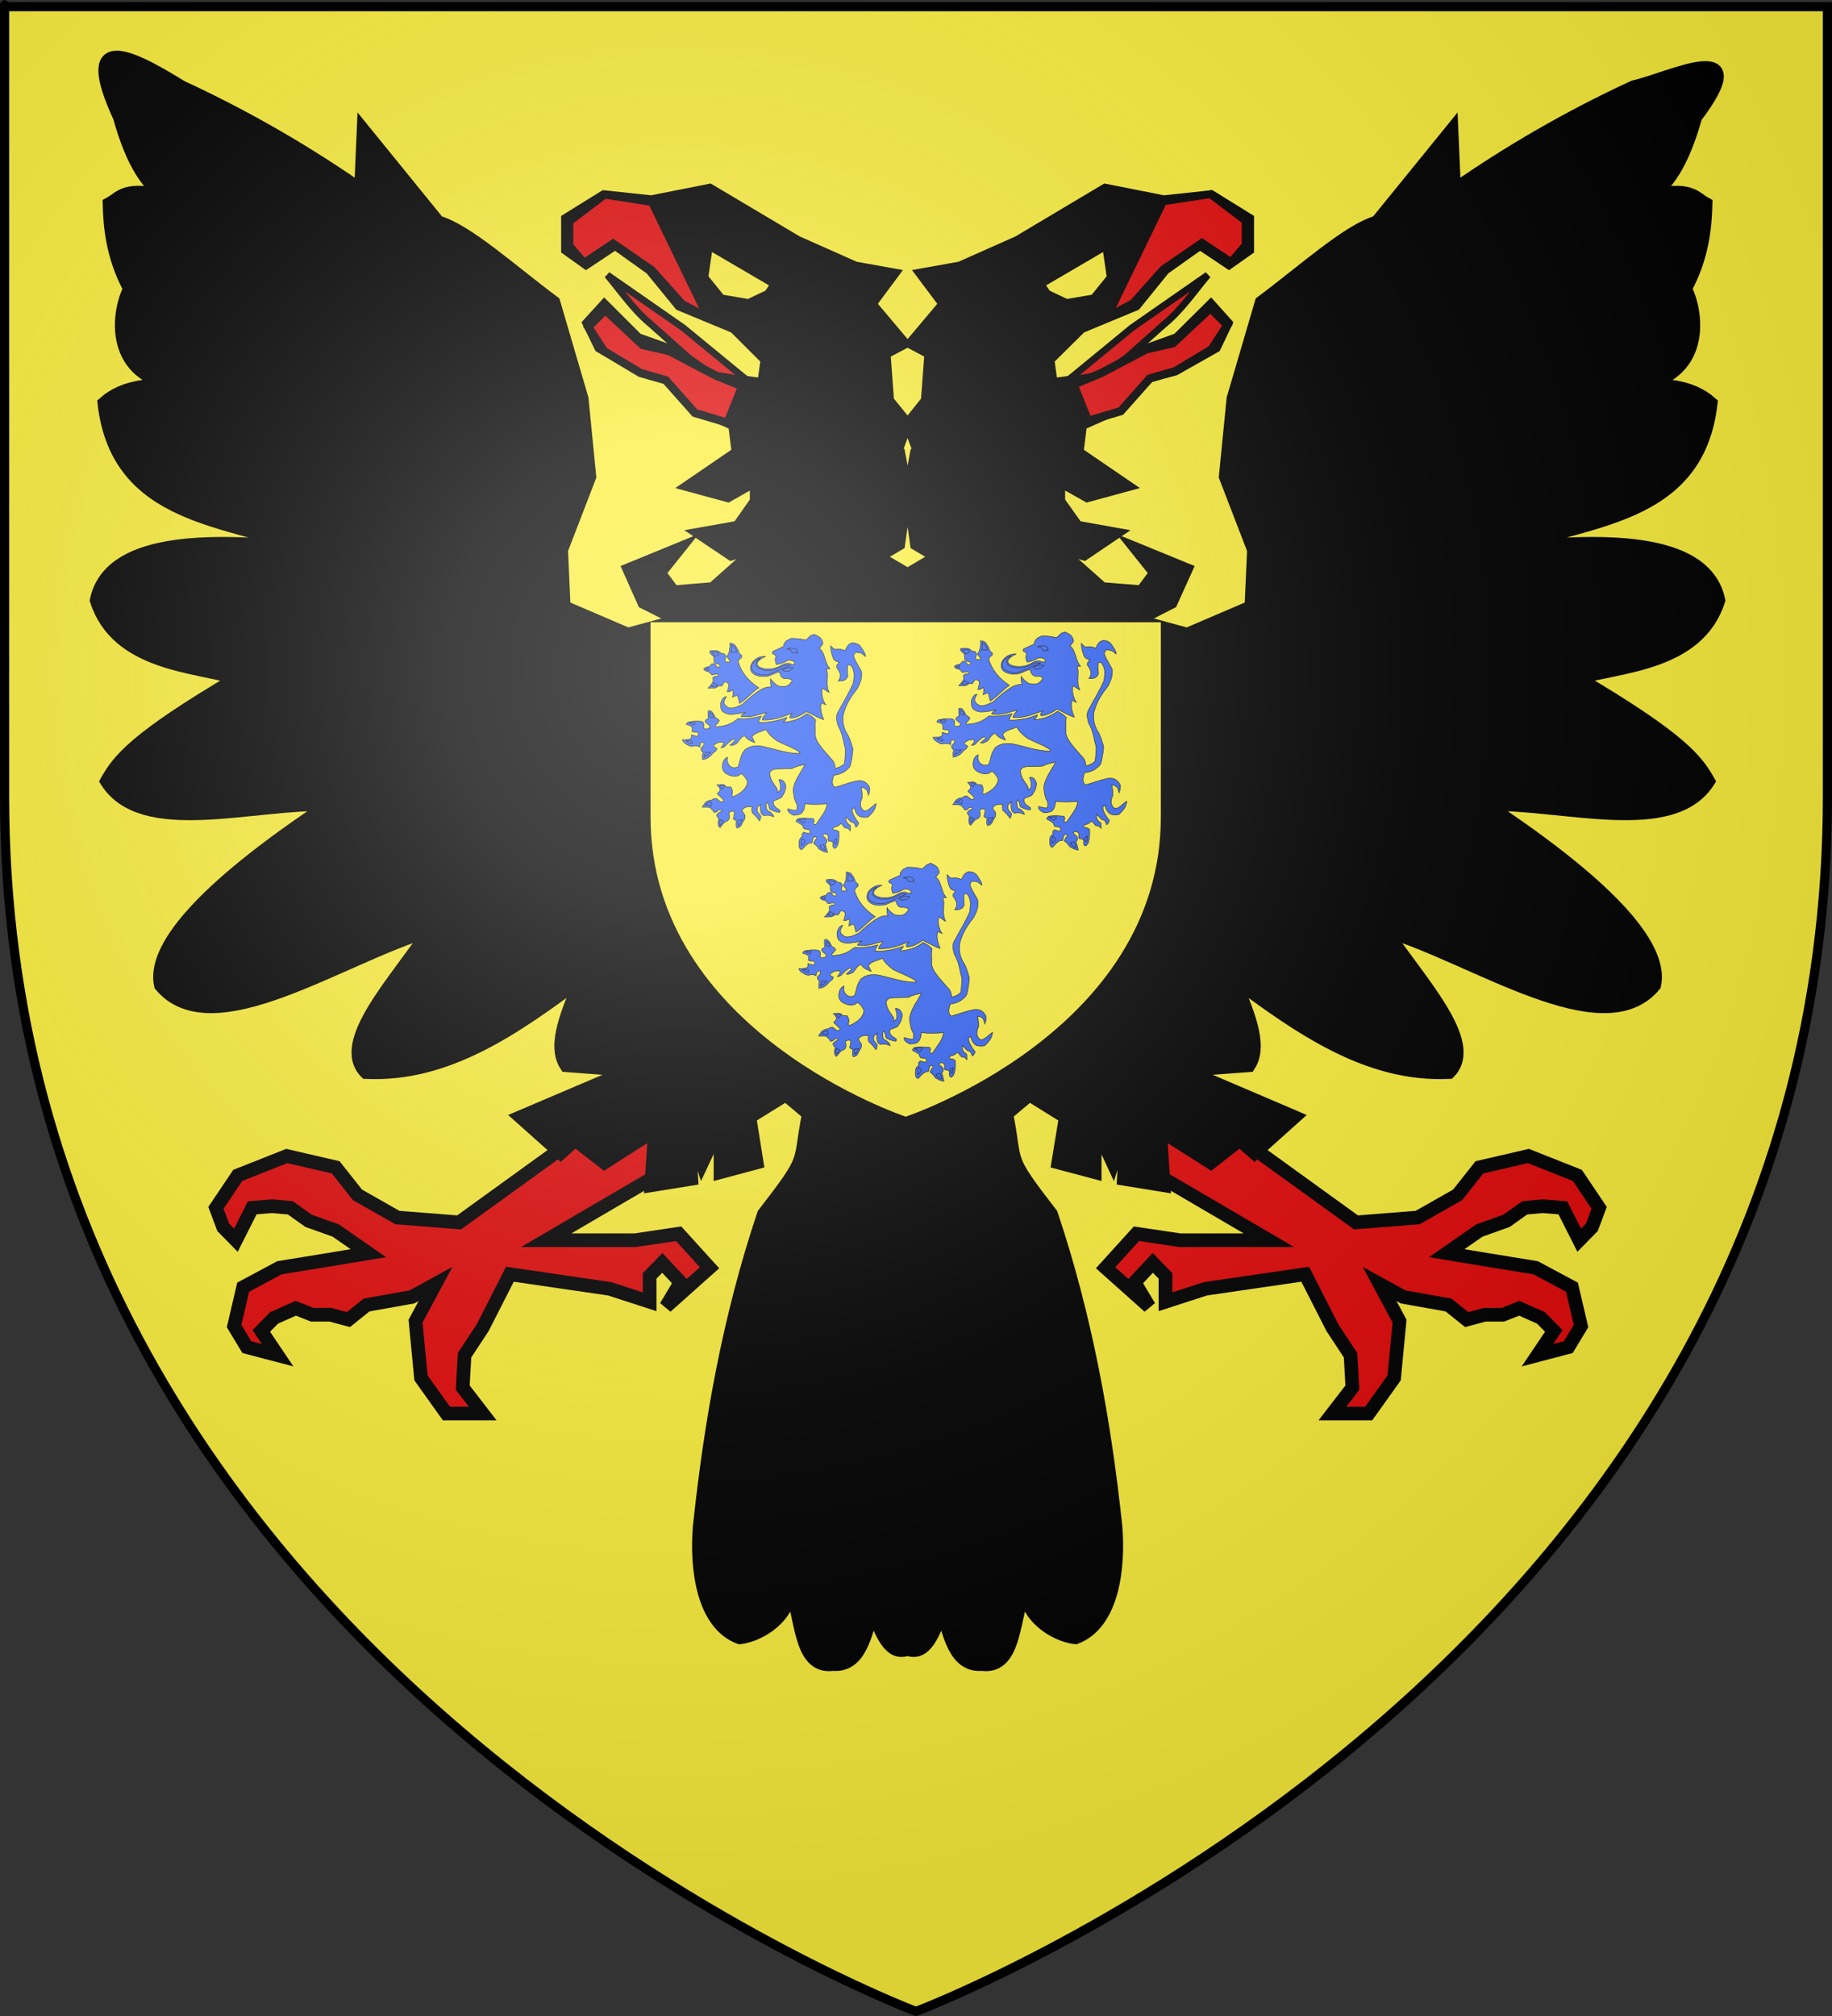
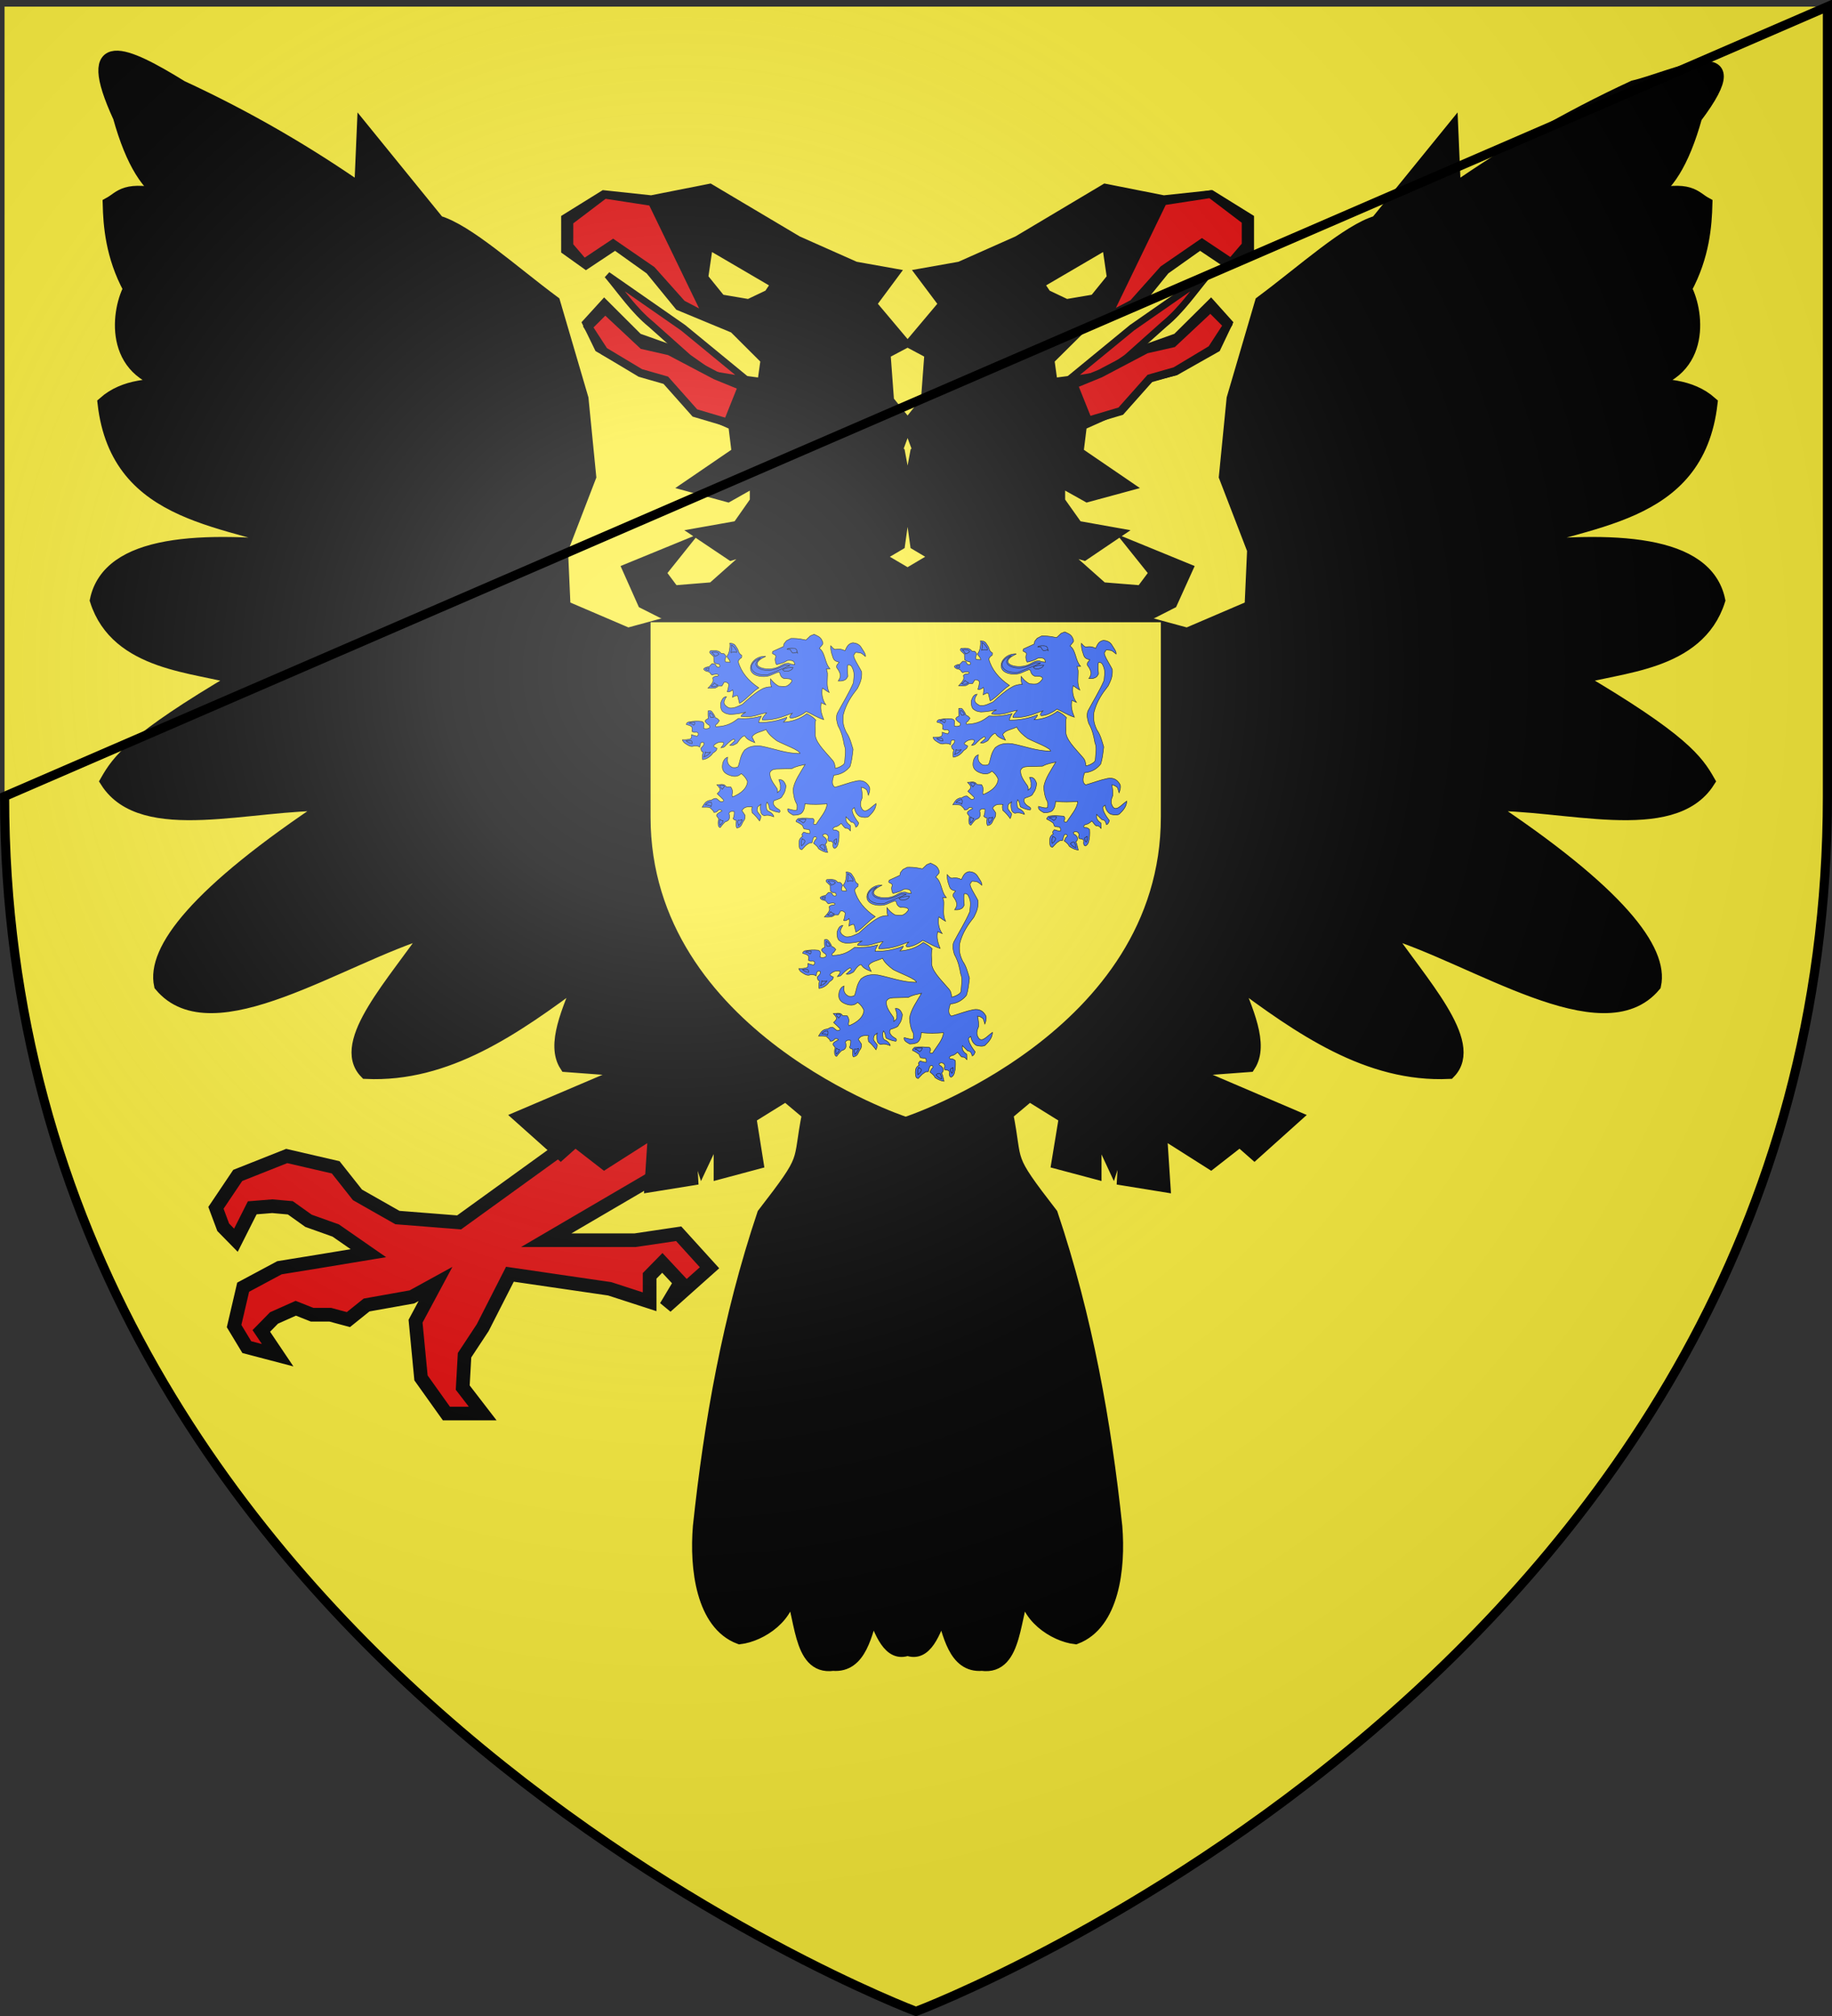
<svg xmlns="http://www.w3.org/2000/svg" xmlns:ns1="http://sodipodi.sourceforge.net/DTD/sodipodi-0.dtd" xmlns:ns2="http://www.inkscape.org/namespaces/inkscape" xmlns:xlink="http://www.w3.org/1999/xlink" height="660" width="600" version="1.0" id="svg2" ns1:version="0.32" ns2:version="0.44" ns1:docname="blason_cambrai.svg" ns1:docbase="C:\Documents and Settings\Samuel\Mes documents\blasons" ns2:export-filename="/Users/olivier/Desktop/Blason Rouge/Blason_Vide_3D.png" ns2:export-xdpi="144" ns2:export-ydpi="144">
  <rect width="100%" height="100%" fill="#333333" stroke="none" />
  <ns1:namedview ns2:window-height="796" ns2:window-width="1012" ns2:pageshadow="2" ns2:pageopacity="0.0" guidetolerance="10.0" gridtolerance="10.0" objecttolerance="10.0" borderopacity="1.0" bordercolor="#666666" pagecolor="#ffffff" id="base" showgrid="false" height="660px" ns2:zoom="0.63" ns2:cx="321.83544" ns2:cy="303.15274" ns2:window-x="47" ns2:window-y="86" ns2:current-layer="layer5" />
  <desc id="desc4">Flag of Canton of Valais (Wallis)</desc>
  <defs id="defs6">
    <linearGradient id="linearGradient2893">
      <stop style="stop-color:white;stop-opacity:0.314;" offset="0" id="stop2895" />
      <stop id="stop2897" offset="0.19" style="stop-color:white;stop-opacity:0.251;" />
      <stop style="stop-color:#6b6b6b;stop-opacity:0.125;" offset="0.6" id="stop2901" />
      <stop style="stop-color:black;stop-opacity:0.125;" offset="1" id="stop2899" />
    </linearGradient>
    <linearGradient id="linearGradient2885">
      <stop id="stop2887" offset="0" style="stop-color:white;stop-opacity:1;" />
      <stop style="stop-color:white;stop-opacity:1;" offset="0.229" id="stop2891" />
      <stop id="stop2889" offset="1" style="stop-color:black;stop-opacity:1;" />
    </linearGradient>
    <linearGradient id="linearGradient2955">
      <stop id="stop2867" offset="0" style="stop-color:#fd0000;stop-opacity:1;" />
      <stop style="stop-color:#e77275;stop-opacity:0.659;" offset="0.5" id="stop2873" />
      <stop style="stop-color:black;stop-opacity:0.323;" offset="1" id="stop2959" />
    </linearGradient>
    <radialGradient ns2:collect="always" xlink:href="#linearGradient2955" id="radialGradient2961" cx="225.524" cy="218.901" fx="225.524" fy="218.901" r="300" gradientTransform="matrix(-4.167939e-4,2.183,-1.884,-3.599562e-4,615.597,-289.121)" gradientUnits="userSpaceOnUse" />
    <polygon id="star" transform="scale(53,53)" points="0,-1 0.588,0.809 -0.951,-0.309 0.951,-0.309 -0.588,0.809 0,-1 " />
    <clipPath id="clip">
      <path d="M 0,-200 L 0,600 L 300,600 L 300,-200 L 0,-200 z " id="path10" />
    </clipPath>
    <radialGradient ns2:collect="always" xlink:href="#linearGradient2955" id="radialGradient1911" gradientUnits="userSpaceOnUse" gradientTransform="matrix(-4.167939e-4,2.183,-1.884,-3.599562e-4,615.597,-289.121)" cx="225.524" cy="218.901" fx="225.524" fy="218.901" r="300" />
    <radialGradient ns2:collect="always" xlink:href="#linearGradient2955" id="radialGradient2865" gradientUnits="userSpaceOnUse" gradientTransform="matrix(0,1.749,-1.593,-1.049767e-7,551.788,-191.29)" cx="225.524" cy="218.901" fx="225.524" fy="218.901" r="300" />
    <radialGradient ns2:collect="always" xlink:href="#linearGradient2955" id="radialGradient2871" gradientUnits="userSpaceOnUse" gradientTransform="matrix(0,1.386,-1.323,-5.741131e-8,-158.082,-109.541)" cx="225.524" cy="218.901" fx="225.524" fy="218.901" r="300" />
    <radialGradient ns2:collect="always" xlink:href="#linearGradient2893" id="radialGradient3163" gradientUnits="userSpaceOnUse" gradientTransform="matrix(1.353,0,0,1.349,-77.629,-85.747)" cx="221.445" cy="226.331" fx="221.445" fy="226.331" r="300" />
  </defs>
  <g ns2:groupmode="layer" id="layer3" ns2:label="Fond écu" style="opacity:1;display:inline" ns1:insensitive="true">
    <path id="path2855" style="fill:#fcef3c;fill-opacity:1;fill-rule:evenodd;stroke:none;stroke-width:1px;stroke-linecap:butt;stroke-linejoin:miter;stroke-opacity:1" d="M 300,658.5 C 300,658.5 598.5,546.18 598.5,260.728 C 598.5,-24.723 598.5,2.176 598.5,2.176 L 1.5,2.176 L 1.5,260.728 C 1.5,546.18 300,658.5 300,658.5 z " ns1:nodetypes="cccccc" />
  </g>
  <g ns2:groupmode="layer" id="layer4" ns2:label="Aigle" style="display:inline" ns1:insensitive="true">
    <g id="g9258">
      <path ns1:nodetypes="cccccccccccccccccccccccccccccccccccccccccccccccccccc" id="path19293" d="M 187.801,373.15 L 150.361,400.192 L 130.155,398.602 L 117.08,391.178 L 109.949,382.164 L 93.903,378.452 L 77.857,384.815 L 70.725,395.42 L 73.102,401.783 L 77.263,406.025 L 82.611,395.42 L 89.148,394.89 L 95.091,395.42 L 101.034,399.662 L 109.949,402.844 L 120.646,410.267 L 104.6,412.918 L 91.526,415.039 L 79.64,421.402 L 76.668,434.128 L 80.828,441.021 L 90.931,443.672 L 85.583,435.719 L 89.743,431.477 L 96.874,428.295 L 102.223,430.416 L 108.166,430.416 L 114.109,432.007 L 120.052,427.235 L 134.909,424.584 L 142.635,420.342 L 136.098,432.537 L 137.881,451.096 L 146.201,462.761 L 158.087,462.761 L 151.549,454.277 L 152.144,443.672 L 158.087,434.658 L 167.001,417.16 L 199.687,421.932 L 212.762,426.174 L 212.762,417.69 L 216.922,413.448 L 222.865,419.811 L 218.111,427.765 L 232.374,415.039 L 222.271,403.904 L 208.007,406.025 L 178.887,406.025 L 215.139,384.815 L 219.893,356.713 L 187.801,373.15 z " style="fill:#e20909;fill-opacity:1;fill-rule:evenodd;stroke:black;stroke-width:4.474;stroke-linecap:butt;stroke-linejoin:miter;stroke-miterlimit:4;stroke-dasharray:none;stroke-opacity:1" />
      <path ns1:nodetypes="ccccccccccccccccccccccccccccccc" id="path21066" d="M 224.969,202.515 L 205.639,207.764 L 184.627,198.766 L 183.787,180.019 L 193.032,156.023 L 190.51,130.527 L 181.265,99.032 C 167.437,88.759 152.969,75.552 143.445,72.787 L 119.071,42.792 L 118.231,62.289 C 100.701,50.112 81.406,38.723 59.399,28.544 C 41.048,17.222 26.576,10.761 39.227,38.293 C 43.391,53.246 48.792,61.579 55.196,64.538 C 40.715,60.985 39.771,64.679 35.866,66.788 C 36.049,73.588 36.72,83.718 42.589,94.533 C 38.383,102.648 36.151,123.343 58.558,126.028 C 49.703,126.072 40.852,126.127 34.185,132.027 C 38.583,170.282 74.994,169.588 102.262,180.019 C 65.362,175.648 35.712,177.349 31.663,196.516 C 38.426,217.755 64.586,217.856 77.889,222.012 C 43.431,242.258 38.771,249.211 35.025,255.756 C 46.833,274.272 82.343,262.577 108.145,263.255 C 63.898,292.48 50.218,311.202 52.675,322.495 C 69.512,342.745 111.589,313.182 140.923,304.498 C 129.428,321.599 110.484,341.357 119.912,350.991 C 146.298,352.201 168.52,336.687 190.51,320.246 C 186.274,330.884 181.06,341.959 185.468,348.741 L 205.639,350.241 L 272.875,288.001 L 271.194,220.512 L 224.969,202.515 z " style="fill:black;fill-opacity:1;fill-rule:evenodd;stroke:black;stroke-width:4.474;stroke-linecap:butt;stroke-linejoin:miter;stroke-miterlimit:4;stroke-dasharray:none;stroke-opacity:1" />
      <path ns1:nodetypes="ccccccccccccccccccccccccccccccc" id="path21964" d="M 369.496,202.515 L 388.827,207.764 L 409.838,198.766 L 410.679,180.019 L 401.433,156.023 L 403.955,130.527 L 413.2,99.032 C 427.028,88.759 441.496,75.552 451.021,72.787 L 475.394,42.792 L 476.234,62.289 C 493.764,50.112 513.059,38.723 535.067,28.544 C 547.373,25.727 575.417,11.475 555.238,38.293 C 551.074,53.246 545.673,61.579 539.269,64.538 C 553.75,60.985 554.694,64.679 558.6,66.788 C 558.417,73.588 557.745,83.718 551.876,94.533 C 556.082,102.648 558.314,123.343 535.907,126.028 C 544.762,126.072 553.613,126.127 560.28,132.027 C 555.882,170.282 519.471,169.588 492.203,180.019 C 529.103,175.648 558.753,177.349 562.802,196.516 C 556.039,217.755 529.879,217.856 516.577,222.012 C 551.035,242.258 555.694,249.211 559.44,255.756 C 547.632,274.272 512.123,262.577 486.32,263.255 C 530.568,292.48 544.248,311.202 541.79,322.495 C 524.953,342.745 482.876,313.182 453.542,304.498 C 465.037,321.599 483.982,341.357 474.554,350.991 C 448.167,352.201 425.945,336.687 403.955,320.246 C 408.191,330.884 413.406,341.959 408.998,348.741 L 388.827,350.241 L 321.59,288.001 L 323.271,220.512 L 369.496,202.515 z " style="fill:black;fill-opacity:1;fill-rule:evenodd;stroke:black;stroke-width:4.474;stroke-linecap:butt;stroke-linejoin:miter;stroke-miterlimit:4;stroke-dasharray:none;stroke-opacity:1" />
-       <path ns1:nodetypes="cccccccccccccccccccccccccccccccccccccccccccccccccccc" id="path21962" d="M 406.664,373.15 L 444.104,400.192 L 464.31,398.602 L 477.385,391.178 L 484.516,382.164 L 500.562,378.452 L 516.608,384.815 L 523.74,395.42 L 521.363,401.783 L 517.203,406.025 L 511.854,395.42 L 505.317,394.89 L 499.374,395.42 L 493.431,399.662 L 484.516,402.844 L 473.819,410.267 L 489.865,412.918 L 502.94,415.039 L 514.825,421.402 L 517.797,434.128 L 513.637,441.021 L 503.534,443.672 L 508.882,435.719 L 504.722,431.477 L 497.591,428.295 L 492.242,430.416 L 486.299,430.416 L 480.356,432.007 L 474.413,427.235 L 459.556,424.584 L 451.83,420.342 L 458.367,432.537 L 456.585,451.096 L 448.264,462.761 L 436.378,462.761 L 442.916,454.277 L 442.321,443.672 L 436.378,434.658 L 427.464,417.16 L 394.778,421.932 L 381.703,426.174 L 381.703,417.69 L 377.543,413.448 L 371.6,419.811 L 376.355,427.765 L 362.092,415.039 L 372.195,403.904 L 386.458,406.025 L 415.578,406.025 L 379.326,384.815 L 374.572,356.713 L 406.664,373.15 z " style="fill:#e20909;fill-opacity:1;fill-rule:evenodd;stroke:black;stroke-width:4.474;stroke-linecap:butt;stroke-linejoin:miter;stroke-miterlimit:4;stroke-dasharray:none;stroke-opacity:1" />
      <path id="path15747" d="M 232.345,62.435 L 213.326,66.198 L 197.933,64.548 L 186.018,71.943 L 186.018,81.517 L 191.938,85.743 L 201.485,79.404 L 213.326,87.856 L 222.872,99.543 L 240.707,106.938 L 251.364,117.568 L 250.18,126.086 L 233.529,123.907 L 220.504,115.456 L 208.589,111.23 L 197.933,100.599 L 193.122,105.881 L 196.749,113.343 L 209.773,120.738 L 218.136,122.851 L 228.793,133.481 L 240.707,138.763 L 241.891,148.338 L 226.424,158.902 L 238.339,162.137 L 247.812,156.789 L 247.812,164.25 L 241.891,172.702 L 229.977,174.815 L 239.523,181.22 L 250.18,178.05 L 233.529,192.841 L 220.504,193.897 L 215.768,187.558 L 221.688,180.163 L 206.221,186.502 L 210.958,197.132 L 219.32,201.358 L 228.793,201.358 L 220.504,207.697 L 224.056,218.327 L 233.529,208.753 L 228.793,235.297 L 239.523,223.61 L 232.345,246.984 L 241.891,238.466 L 235.971,263.953 L 247.812,256.492 L 244.26,279.8 L 256.174,272.405 L 244.26,286.204 L 246.628,290.43 L 216.952,334.999 L 200.301,353.025 L 170.551,365.702 L 183.65,377.389 L 188.386,373.164 L 197.933,380.559 L 214.51,369.994 L 213.326,388.02 L 226.424,385.907 L 225.24,365.702 L 229.977,380.559 L 235.971,367.815 L 235.971,383.728 L 247.812,380.559 L 245.444,365.702 L 257.358,358.307 L 264.907,364.646 C 261.46,381.764 265.445,377.774 250.18,397.528 C 238.792,431.464 232.771,465.804 229.163,499.74 C 228.035,513.406 230.184,531.487 242.261,536.055 C 249.057,535.274 259.069,528.868 258.542,519.482 C 262.937,527.913 261.347,546.365 272.825,544.771 C 281.72,545.511 283.441,534.612 285.85,526.943 C 288.633,534.546 291.456,542.054 297.247,539.819 C 303.038,542.054 305.786,534.546 308.569,526.943 C 310.978,534.612 312.699,545.511 321.594,544.771 C 333.072,546.365 331.556,527.913 335.951,519.482 C 335.425,528.868 345.436,535.274 352.232,536.055 C 364.31,531.487 366.458,513.406 365.331,499.74 C 361.722,465.804 355.628,431.464 344.24,397.528 C 328.975,377.774 333.033,381.764 329.587,364.646 L 337.135,358.307 L 349.05,365.702 L 346.608,380.559 L 358.522,383.728 L 358.522,367.815 L 364.443,380.559 L 369.253,365.702 L 368.069,385.907 L 381.094,388.02 L 379.91,369.994 L 396.561,380.559 L 406.033,373.164 L 410.843,377.389 L 423.868,365.702 L 394.192,353.025 L 377.541,334.999 L 347.792,290.43 L 350.234,286.204 L 338.319,272.405 L 350.234,279.8 L 346.608,256.492 L 358.522,263.953 L 352.602,238.466 L 362.075,246.984 L 354.97,223.61 L 365.627,235.297 L 360.89,208.753 L 370.437,218.327 L 373.989,207.697 L 365.627,201.358 L 375.173,201.358 L 383.462,197.132 L 388.272,186.502 L 372.805,180.163 L 378.726,187.558 L 373.989,193.897 L 360.89,192.841 L 344.24,178.05 L 354.97,181.22 L 364.443,174.815 L 352.602,172.702 L 346.608,164.25 L 346.608,156.789 L 356.154,162.137 L 368.069,158.902 L 352.602,148.338 L 353.786,138.763 L 365.627,133.481 L 376.357,122.851 L 384.646,120.738 L 397.745,113.343 L 401.297,105.881 L 396.561,100.599 L 385.83,111.23 L 373.989,115.456 L 360.89,123.907 L 344.24,126.086 L 343.055,117.568 L 353.786,106.938 L 371.621,99.543 L 381.094,87.856 L 393.008,79.404 L 402.481,85.743 L 408.475,81.517 L 408.475,71.943 L 396.561,64.548 L 381.094,66.198 L 362.075,62.435 L 333.583,79.404 L 314.564,87.856 L 302.649,89.969 L 309.827,99.543 L 299.097,112.286 L 305.017,115.456 L 303.833,131.368 L 297.913,138.763 L 300.281,145.168 L 309.827,140.876 L 300.281,148.338 L 297.913,161.081 L 300.281,178.05 L 307.385,182.276 L 297.247,188.285 L 287.034,182.276 L 294.212,178.05 L 296.581,161.081 L 294.212,148.338 L 284.666,140.876 L 294.212,145.168 L 296.581,138.763 L 290.586,131.368 L 289.402,115.456 L 295.397,112.286 L 284.666,99.543 L 291.77,89.969 L 279.93,87.856 L 260.911,79.404 L 232.345,62.435 z " style="fill:black;fill-opacity:1;fill-rule:evenodd;stroke:black;stroke-width:4.474;stroke-linecap:butt;stroke-linejoin:miter;stroke-miterlimit:4;stroke-dasharray:none;stroke-opacity:1" />
      <path ns1:nodetypes="ccccccc" id="path16634" d="M 225.389,117.029 L 213.203,106.156 C 207.572,101.557 203.53,95.539 198.915,90.034 L 223.708,107.281 L 244.72,124.528 L 233.374,122.654 L 225.389,117.029 z " style="fill:#e20909;fill-opacity:1;fill-rule:evenodd;stroke:black;stroke-width:2.237px;stroke-linecap:butt;stroke-linejoin:miter;stroke-opacity:1" />
      <path id="path17521" d="M 224.549,76.161 L 232.113,82.16 L 230.852,90.784 L 236.315,97.533 L 245.14,99.032 L 251.444,96.033 L 252.704,94.158 L 262.37,98.283 L 224.549,76.161 z " style="fill:#fcef3c;fill-opacity:1;fill-rule:evenodd;stroke:black;stroke-width:2.237px;stroke-linecap:butt;stroke-linejoin:miter;stroke-opacity:1" />
      <path ns1:nodetypes="ccccccc" id="path21968" d="M 369.076,117.029 L 381.262,106.156 C 386.893,101.557 390.935,95.539 395.55,90.034 L 370.757,107.281 L 349.745,124.528 L 361.091,122.654 L 369.076,117.029 z " style="fill:#e20909;fill-opacity:1;fill-rule:evenodd;stroke:black;stroke-width:2.237px;stroke-linecap:butt;stroke-linejoin:miter;stroke-opacity:1" />
      <path id="path21970" d="M 369.916,76.161 L 362.352,82.16 L 363.613,90.784 L 358.15,97.533 L 349.325,99.032 L 343.021,96.033 L 341.761,94.158 L 332.096,98.283 L 369.916,76.161 z " style="fill:#fcef3c;fill-opacity:1;fill-rule:evenodd;stroke:black;stroke-width:2.237px;stroke-linecap:butt;stroke-linejoin:miter;stroke-opacity:1" />
      <path id="path3939" d="M 407.937,72.302 L 396.429,63.571 L 380.952,65.952 L 362.698,103.651 L 371.032,99.286 L 380.952,88.175 L 393.651,79.444 L 403.175,85.794 L 407.937,80.238 L 407.937,72.302 z " style="fill:#e20909;fill-opacity:1;fill-rule:evenodd;stroke:black;stroke-width:2.5;stroke-linecap:butt;stroke-linejoin:miter;stroke-miterlimit:4;stroke-dasharray:none;stroke-opacity:1" />
      <path id="path4826" d="M 186.508,72.5 L 198.016,63.77 L 213.492,66.151 L 231.746,103.849 L 223.413,99.484 L 213.492,88.373 L 200.794,79.643 L 191.27,85.992 L 186.508,80.437 L 186.508,72.5 z " style="fill:#e20909;fill-opacity:1;fill-rule:evenodd;stroke:black;stroke-width:2.5;stroke-linecap:butt;stroke-linejoin:miter;stroke-miterlimit:4;stroke-dasharray:none;stroke-opacity:1;display:inline" />
      <path id="path5713" d="M 396.429,100.873 L 401.984,106.429 L 396.825,114.365 L 384.921,121.508 L 376.587,123.889 L 367.063,134.603 L 356.349,137.778 L 351.587,125.873 L 360.317,122.302 L 375.397,114.365 L 384.127,112.381 L 396.429,100.873 z " style="fill:#e20909;fill-opacity:1;fill-rule:evenodd;stroke:black;stroke-width:2.7;stroke-linecap:butt;stroke-linejoin:miter;stroke-miterlimit:4;stroke-dasharray:none;stroke-opacity:1" />
      <path id="path6600" d="M 198.214,101.468 L 192.659,107.024 L 197.817,114.96 L 209.722,122.103 L 218.056,124.484 L 227.579,135.198 L 238.294,138.373 L 243.056,126.468 L 234.325,122.897 L 219.246,114.96 L 210.516,112.976 L 198.214,101.468 z " style="fill:#e20909;fill-opacity:1;fill-rule:evenodd;stroke:black;stroke-width:2.7;stroke-linecap:butt;stroke-linejoin:miter;stroke-miterlimit:4;stroke-dasharray:none;stroke-opacity:1;display:inline" />
    </g>
  </g>
  <g ns2:groupmode="layer" id="layer5" ns2:label="blasonaigle" ns1:insensitive="true">
    <path id="path9365" style="fill:#fcef3c;fill-opacity:1;fill-rule:evenodd;stroke:none;stroke-width:1px;stroke-linecap:butt;stroke-linejoin:miter;stroke-opacity:1;display:inline" d="M 296.628,365.573 C 296.628,365.573 380.19,337.873 380.19,267.477 C 380.19,197.08 380.19,203.714 380.19,203.714 L 213.066,203.714 L 213.066,267.477 C 213.066,337.873 296.628,365.573 296.628,365.573 z " ns1:nodetypes="cccccc" />
    <g id="g12230" transform="matrix(0.755,0,0,0.797,389.091,163.05)">
      <path ns1:nodetypes="cccccccccccccccccccccccccccccccccccccccccccccccccccccc" id="path12232" d="M -107.54,184.995 C -108.433,182.826 -109.251,180.605 -108.585,178.087 L -106.661,178.884 C -108.104,176.938 -108.627,174.338 -108.097,172.038 C -107.507,172.325 -106.321,173.302 -105.181,173.836 C -106.533,171.179 -105.819,168.522 -105.921,165.865 L -106.365,164.138 L -104.842,164.099 C -107.239,161.569 -106.749,157.58 -109.429,155.73 L -107.993,154.042 C -107.679,153.511 -108.083,152.979 -108.289,152.448 C -109.013,150.915 -110.447,150.561 -111.692,149.963 L -113.32,150.588 L -115.244,152.315 C -118.717,151.592 -120.175,151.645 -121.755,151.651 L -123.679,152.581 L -124.715,153.776 L -125.01,154.972 L -129.598,156.964 C -129.77,157.385 -130.079,157.847 -129.45,158.027 C -128.938,158.234 -128.444,158.464 -128.223,159.019 C -128.504,159.574 -128.673,160.129 -128.562,160.684 C -128.488,161.283 -128.422,161.883 -127.964,162.395 C -122.717,161.208 -124.461,160.71 -122.458,160.651 C -121.313,160.693 -120.897,160.781 -120.386,161.315 L -120.084,162.372 C -120.937,162.255 -121.79,162.335 -122.643,161.88 C -124.229,161.757 -125.438,162.42 -126.638,163.075 C -131.652,165.892 -141.857,163.011 -132.699,159.01 C -139.161,158.617 -142.744,166.483 -134.646,167.269 C -130.992,167.512 -130.293,166.444 -127.154,165.461 C -126.234,165.669 -126.474,167.06 -126.046,167.113 C -125.825,167.628 -125.275,167.881 -124.776,168.146 C -123.096,168.087 -121.758,168.227 -121.459,168.788 C -121.171,169.205 -121.343,169.415 -121.607,169.585 C -122.122,170.346 -122.859,170.909 -123.792,171.296 C -124.871,171.464 -125.951,171.333 -127.03,171.265 C -128.942,170.262 -129.778,169.259 -130.599,168.256 C -130.653,169.419 -130.634,170.846 -130.146,171.522 C -131.85,171.494 -133.423,171.877 -134.848,172.726 C -137.641,174.239 -140.395,176.61 -142.795,178.712 C -144.64,179.493 -146.429,180.504 -148.54,180.212 C -152.308,178.518 -150.329,176.698 -149.723,175.563 C -151.108,175.631 -151.676,176.738 -152.23,178.173 C -152.319,179.387 -152.292,180.435 -151.551,181.525 C -150.011,182.763 -148.991,182.694 -148,182.861 C -145.607,182.764 -143.403,182.411 -141.288,181.939 C -142.797,182.715 -143.287,183.129 -143.421,183.658 C -138.103,184.4 -136.02,182.687 -132.323,182.197 C -133.093,183.193 -134.308,184.246 -134.185,185.127 C -127.962,185.432 -123.151,182.835 -121.172,182.385 C -121.985,183.176 -122.738,183.954 -121.912,184.377 C -119.216,184.428 -115.814,182.287 -115.087,181.673 C -112.833,182.615 -110.475,184.133 -107.54,184.995 z " style="fill:#2b5df2;fill-opacity:1;fill-rule:evenodd;stroke:black;stroke-width:0.209px;stroke-linecap:butt;stroke-linejoin:miter;stroke-opacity:1" />
      <path ns1:nodetypes="ccccc" id="path12234" d="M -120.824,163.612 C -122.123,163.572 -123.497,163.565 -125.374,164.476 C -125.041,164.751 -124.687,165.185 -124.264,165.14 L -123.043,165.14 C -121.659,164.776 -121.026,164.242 -120.824,163.612 z " style="fill:#2b5df2;fill-opacity:1;fill-rule:evenodd;stroke:black;stroke-width:0.209px;stroke-linecap:butt;stroke-linejoin:miter;stroke-opacity:1" />
      <path ns1:nodetypes="cccccc" id="path12236" d="M -122.155,162.749 L -124.375,162.616 C -126.544,163.631 -128.637,164.627 -131.182,164.808 C -135.222,164.966 -139.616,162.7 -134.808,159.66 C -141.73,162.079 -139.18,167.341 -131.848,166.568 C -127.108,164.787 -125.386,164.022 -122.155,162.749 z " style="fill:#2b5df2;fill-opacity:1;fill-rule:evenodd;stroke:black;stroke-width:0.209px;stroke-linecap:butt;stroke-linejoin:miter;stroke-opacity:1" />
      <path ns1:nodetypes="ccccccccccccccccccccccccccccccccccccccccccccc" id="path12238" d="M -135.696,171.948 C -140.283,169.017 -143.414,165.47 -144.649,161.122 C -144.402,160.456 -143.909,159.927 -143.169,159.527 L -143.095,158.598 C -143.701,158.256 -144.213,157.83 -144.427,157.136 C -144.679,156.076 -145.435,155.242 -146.054,154.347 C -146.871,153.663 -147.651,153.692 -148.274,153.616 C -148.095,154.701 -148.288,155.786 -148.496,156.871 C -148.719,157.777 -149.087,158.51 -149.606,159.062 L -148.348,160.657 L -148.163,161.387 L -150.013,161.321 C -150.4,161.095 -150.335,160.768 -150.346,160.457 L -149.976,159.195 C -149.979,158.654 -150.407,158.304 -150.79,157.933 L -151.974,157.867 C -153.138,156.313 -154.98,156.687 -156.709,156.738 C -156.847,156.969 -157.092,157.103 -156.857,157.668 L -155.229,159.129 L -155.155,161.387 C -154.646,161.825 -154.031,162.185 -152.936,162.184 C -152.262,163.263 -152.655,163.513 -153.454,163.446 C -154.207,163.323 -154.256,162.694 -154.563,162.251 C -155.354,161.97 -155.74,161.981 -156.043,162.051 L -157.227,163.247 C -158.261,163.36 -158.956,163.555 -159.595,164.111 C -159.479,164.792 -158.856,164.904 -158.374,165.173 C -157.832,165.164 -157.376,165.386 -156.931,165.638 C -156.748,166.021 -156.419,166.371 -156.043,166.668 C -155.173,166.423 -154.35,166.262 -153.676,166.369 C -153.04,166.55 -152.955,166.808 -153.602,167.166 C -154.931,167.123 -155.307,167.507 -155.673,167.897 C -155.476,168.605 -155.476,169.181 -155.673,169.624 C -156.364,170.829 -157.054,171.375 -157.745,172.081 C -156.667,172.134 -155.617,172.138 -154.637,172.015 C -154.141,171.799 -153.633,171.604 -153.232,171.218 C -152.604,171.218 -152.19,171.218 -151.752,171.218 C -151.431,170.825 -151.111,170.348 -150.79,169.69 C -150.205,169.625 -149.681,169.382 -148.718,170.421 C -148.778,171.51 -149.028,172.542 -149.384,173.542 C -148.469,173.783 -147.737,173.287 -147.016,172.745 C -146.723,173.958 -146.946,174.746 -147.09,175.801 C -146.005,175.203 -145.265,175.004 -144.871,175.203 L -144.057,178.325 C -141.126,176.817 -138.624,173.629 -135.696,171.948 z " style="fill:#2b5df2;fill-opacity:1;fill-rule:evenodd;stroke:black;stroke-width:0.209px;stroke-linecap:butt;stroke-linejoin:miter;stroke-opacity:1" />
      <path ns1:nodetypes="ccccc" id="path12240" d="M -147.756,157.468 C -146.942,157.223 -146.128,157.204 -145.315,157.402 L -145.315,156.771 C -145.871,155.676 -146.621,154.843 -147.571,154.28 C -147.499,155.373 -147.442,156.462 -147.756,157.468 z " style="fill:#2b5df2;fill-opacity:1;fill-rule:evenodd;stroke:black;stroke-width:0.209px;stroke-linecap:butt;stroke-linejoin:miter;stroke-opacity:1" />
      <path ns1:nodetypes="ccccc" id="path12242" d="M -152.973,158.066 C -153.512,158.669 -154.15,158.824 -154.785,158.996 C -155.042,158.364 -155.503,157.824 -156.154,157.369 C -155.594,157.254 -155.021,157.156 -154.267,157.302 C -153.793,157.441 -153.262,157.428 -152.973,158.066 z " style="fill:#2b5df2;fill-opacity:1;fill-rule:evenodd;stroke:black;stroke-width:0.209px;stroke-linecap:butt;stroke-linejoin:miter;stroke-opacity:1" />
      <path ns1:nodetypes="cccc" id="path12244" d="M -157.264,163.778 C -157.494,164.125 -157.599,164.45 -157.338,164.708 C -157.819,164.721 -158.3,164.778 -158.781,164.277 C -158.519,163.837 -157.915,163.782 -157.264,163.778 z " style="fill:#2b5df2;fill-opacity:1;fill-rule:evenodd;stroke:black;stroke-width:0.209px;stroke-linecap:butt;stroke-linejoin:miter;stroke-opacity:1" />
      <path ns1:nodetypes="ccccc" id="path12246" d="M -155.007,169.889 C -154.621,170.278 -154.135,170.607 -153.454,170.819 C -153.906,171.096 -154.349,171.397 -154.896,171.417 C -155.332,171.57 -155.843,171.45 -156.376,171.251 C -155.666,170.911 -155.331,170.403 -155.007,169.889 z " style="fill:#2b5df2;fill-opacity:1;fill-rule:evenodd;stroke:black;stroke-width:0.209px;stroke-linecap:butt;stroke-linejoin:miter;stroke-opacity:1" />
      <path ns1:nodetypes="cccccccccccccccccccccccccccccccccccccccccccccccccccccccccccccccccccccccccccccccccccccccccccccccccccccccccccccccccccccccccccccccccccccccccccccccccccccccccccccccccccccccccccccccccccccccccccccccccccccccccccccccccccccccccc" id="path12248" d="M -110.978,185.186 C -112.029,184.041 -113.407,183.263 -114.849,182.556 C -117.84,184.732 -121.401,185.869 -124.975,186.026 C -124.486,185.462 -123.666,184.965 -123.558,184.059 C -127.141,185.403 -131.179,186.264 -135.746,186.192 C -135.617,185.315 -135.11,184.439 -134.595,183.562 C -137.152,184.184 -139.788,184.774 -144.567,184.529 C -146.872,186.148 -149.19,187.761 -154.193,187.91 C -154.636,187.812 -154.423,187.419 -154.298,187.065 C -153.666,186.767 -153.251,186.079 -152.809,185.441 C -153.241,184.913 -153.694,184.405 -154.514,184.225 C -154.823,183.328 -155.447,182.431 -156.249,181.534 C -156.785,181.236 -157.172,181.387 -157.708,181.435 C -157.737,182.466 -157.798,183.497 -157.542,184.529 C -158.244,184.839 -158.821,185.052 -159.037,185.711 C -158.545,186.334 -158.033,186.945 -157.154,187.308 C -157.051,187.742 -156.86,188.209 -157.228,188.474 C -158.03,188.846 -158.832,188.904 -159.635,188.568 C -159.688,187.557 -158.897,186.279 -160.472,185.75 C -162.398,185.511 -164.183,185.648 -165.913,185.938 C -166.292,185.945 -166.562,186.15 -166.847,186.328 C -167.085,186.573 -167.121,186.819 -167.064,187.065 C -166.185,187.23 -165.309,187.402 -164.718,188.087 C -164.399,188.818 -164.641,189.199 -164.707,189.844 L -163.806,190.212 L -162.564,190.165 C -161.428,190.728 -161.963,191.292 -162.46,191.856 C -163.507,191.636 -164.208,191.417 -164.866,191.198 C -164.721,192.068 -164.939,192.547 -165.285,192.889 C -166.471,193.262 -167.657,193.334 -168.843,193.265 C -168.602,194.398 -167.204,195.099 -165.808,195.801 C -164.927,196.096 -164.308,196.036 -163.82,195.801 C -162.659,195.75 -161.78,195.88 -161.309,196.271 C -161.211,195.676 -161.251,195.081 -160.786,194.486 C -160.215,194.203 -159.8,194.335 -159.425,194.58 C -159.367,195.563 -160.203,196.086 -160.786,196.74 C -160.755,197.463 -160.651,198.137 -159.844,198.337 C -160.173,199.448 -160.314,200.503 -160.053,201.437 C -158.079,201.144 -156.641,200.156 -155.554,198.713 C -154.743,198.181 -153.834,197.699 -153.879,196.74 C -154.663,196.418 -155.509,196.107 -155.24,195.613 C -153.954,194.406 -152.574,194.025 -151.091,194.32 C -150.726,195.498 -151.711,195.869 -152.138,196.574 C -151.399,196.492 -150.772,196.335 -150.426,195.989 C -149.294,194.802 -148.086,193.729 -146.659,192.983 C -146.239,193.096 -146.07,193.361 -146.241,193.828 L -148.26,195.535 C -147.036,195.871 -146.128,195.191 -145.096,194.668 C -143.701,192.68 -142.509,191.498 -141.704,191.723 C -141.045,193.004 -139.343,193.78 -137.414,194.447 L -138.602,192.137 C -137.657,190.298 -134.569,190.061 -132.533,189.038 C -131.618,190.87 -129.814,192.34 -127.824,193.734 C -124.259,195.478 -118.196,197.471 -117.779,198.901 C -123.659,199.008 -129.015,196.917 -134.626,195.895 C -139.191,195.42 -140.705,196.75 -141.846,197.492 C -143.857,199.937 -143.745,202.066 -144.671,204.349 C -145.543,204.825 -146.415,204.766 -147.287,204.631 C -149.502,203.44 -149.414,201.978 -149.195,200.437 C -150.651,200.857 -151.58,202.462 -151.497,204.664 C -151.365,206.147 -150.372,207.037 -148.961,207.637 C -146.915,208.468 -144.965,208.712 -143.311,207.167 C -142.06,208.043 -141.15,209.136 -140.59,210.455 C -140.934,214.347 -145.793,216.264 -147.078,216.748 C -147.514,216.091 -147.194,215.433 -147.078,214.776 C -147.105,213.99 -147.389,213.319 -147.81,212.709 L -149.798,212.615 C -150.783,211.052 -152.444,211.794 -153.879,211.77 C -153.38,212.386 -152.635,212.815 -152.488,213.748 C -152.666,214.672 -153.303,214.908 -153.744,215.439 C -152.293,216.702 -151.547,217.395 -151.078,217.864 C -150.832,218.706 -151.333,218.607 -151.651,218.688 C -152.295,219.119 -153.325,217.813 -154.163,217.373 C -154.864,217.325 -155.566,217.596 -156.268,218.08 C -158.855,218.231 -159.362,219.73 -160.262,220.976 C -159.046,221.01 -157.821,220.812 -156.883,221.179 C -155.994,221.908 -155.133,222.629 -155.209,223.097 C -154.317,223.18 -153.645,222.817 -153.147,222.103 C -152.029,222.002 -151.721,222.233 -151.682,222.572 C -153.078,223.195 -154.153,223.835 -153.984,224.545 L -153.042,225.766 C -153.404,226.674 -153.379,227.582 -153.252,228.49 C -152.904,229.327 -152.668,229.261 -152.414,229.336 C -151.282,227.837 -150.903,227.578 -150.322,226.987 C -148.363,226.554 -148.046,225.271 -148.647,223.512 C -148.14,222.504 -147.237,222.647 -146.345,222.76 C -146.26,223.733 -146.411,224.705 -146.819,225.678 C -146.33,226.248 -146.072,226.273 -145.386,226.401 C -145.557,227.503 -145.737,228.502 -145.231,229.518 C -143.072,229.255 -143.14,227.659 -142.301,226.606 C -141.66,225.995 -141.601,225.006 -141.649,224.307 L -142.997,222.385 C -142.217,220.889 -140.556,220.611 -138.498,220.882 C -138.994,221.664 -138.641,222.447 -138.602,223.23 C -137.469,224.124 -136.393,225.275 -135.358,226.612 C -135.119,225.967 -134.712,225.434 -134.835,224.545 C -135.763,223.547 -136.638,222.565 -136.405,221.915 C -136.334,220.413 -135.446,220.38 -134.835,219.848 C -135.133,220.819 -135.025,221.79 -134.835,222.76 C -134.788,223.544 -134.305,224.11 -133.37,224.451 C -131.417,223.982 -130.388,224.549 -129.185,224.921 C -129.286,224.134 -129.977,223.464 -130.964,222.854 C -132.621,222.331 -132.236,221.464 -132.428,220.694 C -132.56,219.605 -132.248,219.444 -132.115,218.909 C -131.333,219.594 -131.306,220.821 -130.964,221.821 C -128.957,222.808 -127.932,222.914 -126.778,223.136 C -126.433,222.884 -126.427,222.531 -126.673,222.103 C -127.47,221.574 -128.359,221.251 -128.975,220.318 C -129.753,219.265 -129.346,218.793 -129.08,218.251 C -127.408,217.72 -125.641,217.27 -125.492,216.312 C -124.441,215.151 -124.048,213.71 -123.922,212.179 C -124.492,210.579 -125.338,209.454 -126.987,209.703 C -126.673,210.705 -126.127,211.707 -126.359,212.709 C -126.067,214.163 -126.978,214.428 -127.615,214.964 C -127.527,214.365 -127.521,213.784 -127.824,213.273 C -129.309,211.207 -131.076,209.197 -130.859,206.791 C -130.271,205.476 -129.093,205.396 -127.929,205.288 L -121.343,205.122 C -119.277,204.029 -117.471,203.87 -115.588,203.431 C -117.658,206.8 -120.222,210.114 -120.814,213.649 C -120.697,215.59 -120.376,217.311 -119.767,218.721 C -118.665,220.383 -119.154,221.092 -119.139,222.103 C -120.112,222.516 -121.677,221.973 -123.116,221.633 C -123.454,222.931 -121.987,223.562 -120.709,224.263 C -118.587,224.225 -118.056,223.9 -117.36,223.606 C -116.069,222.588 -115.811,221.108 -115.686,219.566 C -112.442,219.979 -109.347,219.826 -106.103,219.621 C -106.223,222.408 -108.991,225.195 -110.812,227.982 C -111.454,228.124 -111.969,228.112 -112.024,227.551 L -111.71,226.893 C -111.574,226.387 -111.773,226.002 -112.129,225.672 C -114.273,225.518 -116.382,225.251 -118.714,225.689 C -119.171,226.082 -119.58,226.474 -119.552,226.866 C -118.25,227.439 -117.339,228.011 -116.628,228.584 C -116.487,229.114 -116.335,229.63 -116,229.899 L -113.803,230.181 C -113.561,230.713 -113.442,231.246 -113.593,231.778 C -114.533,231.772 -115.365,231.476 -116.209,231.214 C -116.694,231.73 -117.373,232.219 -116.628,232.905 C -117.606,233.493 -117.893,234.002 -118.093,234.502 C -118.385,235.661 -118.29,236.612 -118.093,237.508 C -118,238.165 -117.526,238.31 -117.047,238.447 C -115.876,237.231 -114.837,236.192 -114.64,236.287 C -113.827,235.46 -113.284,235.727 -112.652,235.629 C -112.319,234.71 -112.275,233.377 -111.501,233.093 C -111.09,233.139 -110.602,233.044 -110.664,233.939 C -111.513,234.565 -111.624,235.191 -111.919,235.817 C -110.777,236.61 -109.977,237.368 -109.722,238.072 C -108.28,238.98 -106.996,239.464 -105.85,239.575 C -106.187,238.42 -106.297,237.333 -106.897,236.099 C -106.073,235.694 -106.251,235.177 -106.164,234.69 C -106.319,234.248 -106.485,233.803 -107.315,233.187 C -107.793,233.327 -107.846,232.8 -107.943,232.342 C -106.923,231.678 -106.39,232.064 -105.85,232.436 C -105.578,232.861 -105.514,233.225 -105.536,233.563 C -105.877,234.001 -105.672,234.44 -105.432,234.878 C -104.708,234.997 -103.89,234.859 -103.444,235.723 C -103.647,236.966 -103.492,237.79 -102.711,237.884 C -102.054,237.594 -101.613,237.014 -101.351,236.193 C -100.905,234.594 -100.786,232.897 -100.932,231.12 C -101.551,230.602 -102.226,230.187 -103.234,230.369 C -103.742,229.839 -103.479,229.407 -102.606,229.054 C -101.238,228.839 -100.708,228.194 -99.99,227.645 C -99.328,228.146 -98.369,229.93 -97.706,229.613 C -96.451,229.659 -96.195,230.643 -95.928,230.74 L -96.014,228.49 C -97.245,227.673 -98.228,226.702 -97.898,224.921 L -95.596,227.081 C -94.008,227.195 -93.989,228.284 -93.608,229.148 C -92.881,228.916 -92.592,228.213 -92.352,227.457 C -93.505,226.017 -94.599,224.562 -95.072,222.948 C -95.478,221.465 -94.636,221.601 -94.235,221.163 C -93.94,222.93 -93.111,224.123 -91.829,224.827 C -90.406,225.202 -89.092,225.333 -88.062,224.827 C -86.427,223.321 -84.902,221.761 -84.818,219.473 C -87.254,220.998 -90.086,224.889 -91.515,220.412 C -91.737,219.237 -91.345,218.219 -90.887,217.218 C -90.751,215.796 -90.949,214.314 -91.305,212.803 C -90.379,212.813 -89.631,213.304 -88.899,213.836 C -88.569,214.509 -88.383,215.311 -88.142,216.063 C -87.767,215.057 -87.348,214.067 -87.643,212.803 C -88.795,210.718 -90.558,209.692 -93.189,210.173 C -96.543,210.833 -99.268,211.913 -102.668,212.797 C -104.273,211.78 -103.849,209.885 -103.13,207.825 C -99.84,207.54 -97.738,206.127 -96.119,204.255 C -95.392,202.15 -95.141,199.852 -94.808,197.216 C -95.575,194.865 -96.093,192.515 -97.793,190.165 C -99.425,186.983 -99.249,184.996 -99.049,183.026 C -97.855,178.452 -95.428,175.222 -92.875,172.129 C -91.887,170.203 -90.839,168.325 -91.096,165.366 C -92.396,162.797 -95.535,158.725 -94.198,158.127 C -93.949,157.074 -93.177,157.429 -92.456,157.475 C -91.085,157.491 -90.331,158.393 -89.422,159.072 C -89.225,158.003 -90.52,156.564 -91.453,155.072 C -92.222,154.055 -93.404,153.568 -94.863,153.436 C -97.123,153.785 -97.559,155.363 -98.316,156.724 C -99.374,156.148 -100.651,155.853 -102.397,156.16 C -103.313,156.116 -103.85,155.279 -104.49,154.657 C -104.567,156.083 -104.272,157.453 -103.757,158.791 C -103.504,159.694 -103.207,160.576 -102.083,161.045 L -100.828,161.421 C -101.279,162.111 -102.221,162.507 -101.874,163.675 C -101.062,164.666 -100.43,165.702 -100.304,166.869 C -100.367,167.846 -100.797,168.494 -101.246,169.123 C -100.201,169.153 -99.183,169.153 -98.526,168.748 C -97.703,168.456 -97.408,167.784 -97.061,167.151 C -97.164,165.617 -97.504,164.082 -97.061,162.548 C -96.135,162.382 -95.617,162.765 -95.282,163.393 C -93.803,166.09 -94.594,167.828 -94.654,169.875 C -96.54,174.071 -99.323,178.266 -101.665,182.462 C -102.329,184.237 -101.843,185.839 -101.351,187.441 C -99.514,190.579 -99.131,192.972 -98.63,195.425 C -97.636,197.717 -98.347,199.882 -98.421,202.095 C -98.407,202.891 -98.791,203.432 -99.467,203.785 C -100.327,204.375 -101.346,204.772 -102.502,205.007 C -102.711,203.848 -102.715,202.69 -103.862,201.531 C -107.269,197.713 -111.785,193.826 -111.187,190.259 C -111.194,188.545 -111.507,186.74 -110.978,185.186 z " style="fill:#2b5df2;fill-opacity:1;fill-rule:evenodd;stroke:black;stroke-width:0.209px;stroke-linecap:butt;stroke-linejoin:miter;stroke-opacity:1" />
      <path ns1:nodetypes="cccc" id="path12250" d="M -156.862,182.086 C -157.117,182.728 -157.093,183.37 -156.652,184.012 C -156.057,184.286 -155.656,184.033 -155.187,183.965 C -155.537,183.245 -155.961,182.559 -156.862,182.086 z " style="fill:#2b5df2;fill-opacity:1;fill-rule:evenodd;stroke:black;stroke-width:0.209px;stroke-linecap:butt;stroke-linejoin:miter;stroke-opacity:1" />
      <path ns1:nodetypes="cccc" id="path12252" d="M -165.861,186.501 C -165.058,186.114 -164.256,185.819 -163.454,186.173 C -163.436,186.634 -163.447,187.084 -163.977,187.3 C -164.516,186.714 -165.185,186.596 -165.861,186.501 z " style="fill:#2b5df2;fill-opacity:1;fill-rule:evenodd;stroke:black;stroke-width:0.209px;stroke-linecap:butt;stroke-linejoin:miter;stroke-opacity:1" />
      <path ns1:nodetypes="cccc" id="path12254" d="M -167.221,193.734 C -166.486,194.31 -165.7,194.81 -164.553,194.768 C -164.548,194.376 -164.508,193.985 -165.18,193.593 L -167.221,193.734 z " style="fill:#2b5df2;fill-opacity:1;fill-rule:evenodd;stroke:black;stroke-width:0.209px;stroke-linecap:butt;stroke-linejoin:miter;stroke-opacity:1" />
      <path ns1:nodetypes="cccc" id="path12256" d="M -158.902,198.337 C -158.881,199.106 -159.245,199.702 -159.478,200.357 C -158.375,199.924 -157.341,199.39 -156.652,198.337 C -157.402,198.531 -158.152,198.639 -158.902,198.337 z " style="fill:#2b5df2;fill-opacity:1;fill-rule:evenodd;stroke:black;stroke-width:0.209px;stroke-linecap:butt;stroke-linejoin:miter;stroke-opacity:1" />
      <path ns1:nodetypes="cccc" id="path12258" d="M -152.467,212.005 C -152.623,212.622 -152.042,213.106 -151.525,213.602 L -150.583,212.427 C -151.007,211.981 -151.625,211.825 -152.467,212.005 z " style="fill:#2b5df2;fill-opacity:1;fill-rule:evenodd;stroke:black;stroke-width:0.209px;stroke-linecap:butt;stroke-linejoin:miter;stroke-opacity:1" />
      <path ns1:nodetypes="cccc" id="path12260" d="M -156.338,218.815 C -157.324,218.869 -158.195,219.231 -158.902,220.036 C -157.872,220.024 -157.003,220.206 -156.391,220.694 C -156.179,220.111 -156.003,219.521 -156.338,218.815 z " style="fill:#2b5df2;fill-opacity:1;fill-rule:evenodd;stroke:black;stroke-width:0.209px;stroke-linecap:butt;stroke-linejoin:miter;stroke-opacity:1" />
      <path ns1:nodetypes="cccc" id="path12262" d="M -152.519,225.954 C -152.909,226.784 -152.722,227.614 -152.571,228.443 C -152.018,227.928 -151.442,227.443 -151.159,226.565 C -151.612,226.648 -152.066,226.37 -152.519,225.954 z " style="fill:#2b5df2;fill-opacity:1;fill-rule:evenodd;stroke:black;stroke-width:0.209px;stroke-linecap:butt;stroke-linejoin:miter;stroke-opacity:1" />
      <path ns1:nodetypes="cccc" id="path12264" d="M -144.567,226.283 C -144.283,226.451 -143.786,226.427 -142.945,226.095 C -143.094,227.069 -143.766,227.808 -144.462,228.537 C -144.612,227.786 -145.177,227.034 -144.567,226.283 z " style="fill:#2b5df2;fill-opacity:1;fill-rule:evenodd;stroke:black;stroke-width:0.209px;stroke-linecap:butt;stroke-linejoin:miter;stroke-opacity:1" />
      <path ns1:nodetypes="cccc" id="path12266" d="M -115.268,225.907 C -116.526,225.714 -117.527,225.984 -118.512,226.283 C -117.23,226.674 -116.963,227.066 -116.471,227.457 C -115.612,227.023 -115.447,226.464 -115.268,225.907 z " style="fill:#2b5df2;fill-opacity:1;fill-rule:evenodd;stroke:black;stroke-width:0.209px;stroke-linecap:butt;stroke-linejoin:miter;stroke-opacity:1" />
      <path ns1:nodetypes="cccc" id="path12268" d="M -116.837,233.892 C -117.272,234.937 -117.414,235.93 -117.151,236.851 C -116.413,236.313 -115.817,235.712 -115.634,234.925 C -115.703,234.58 -116.215,234.236 -116.837,233.892 z " style="fill:#2b5df2;fill-opacity:1;fill-rule:evenodd;stroke:black;stroke-width:0.209px;stroke-linecap:butt;stroke-linejoin:miter;stroke-opacity:1" />
      <path ns1:nodetypes="cccc" id="path12270" d="M -109.303,236.991 C -108.845,236.425 -108.262,236.196 -107.524,236.381 C -107.158,237.179 -106.85,237.961 -106.897,238.635 C -107.872,238.399 -108.602,237.721 -109.303,236.991 z " style="fill:#2b5df2;fill-opacity:1;fill-rule:evenodd;stroke:black;stroke-width:0.209px;stroke-linecap:butt;stroke-linejoin:miter;stroke-opacity:1" />
      <path ns1:nodetypes="ccccc" id="path12272" d="M -103.182,234.831 L -102.854,234.412 C -102.667,234.413 -102.268,234.032 -101.926,233.939 C -101.871,234.838 -101.982,235.638 -102.345,236.287 C -102.624,236.377 -102.903,235.426 -103.182,234.831 z " style="fill:#2b5df2;fill-opacity:1;fill-rule:evenodd;stroke:black;stroke-width:0.209px;stroke-linecap:butt;stroke-linejoin:miter;stroke-opacity:1" />
-       <path ns1:nodetypes="ccccccccc" id="path12274" d="M -123.43,156.113 C -123.068,155.472 -120.107,155.643 -120.133,155.738 C -119.261,155.994 -119.195,156.541 -119.035,157.053 L -118.93,157.663 L -119.296,157.288 C -119.61,157.554 -120.04,157.561 -120.447,157.616 L -120.918,157.663 C -121.496,157.286 -121.78,156.759 -122.017,156.207 C -122.636,156.209 -122.992,156.152 -123.43,156.113 z " style="fill:#2b5df2;fill-opacity:1;fill-rule:evenodd;stroke:black;stroke-width:0.209px;stroke-linecap:butt;stroke-linejoin:miter;stroke-opacity:1" />
    </g>
    <g id="g12414" transform="matrix(0.755,0,0,0.797,350.964,88.145)">
      <path ns1:nodetypes="cccccccccccccccccccccccccccccccccccccccccccccccccccccc" id="path12416" d="M -107.54,184.995 C -108.433,182.826 -109.251,180.605 -108.585,178.087 L -106.661,178.884 C -108.104,176.938 -108.627,174.338 -108.097,172.038 C -107.507,172.325 -106.321,173.302 -105.181,173.836 C -106.533,171.179 -105.819,168.522 -105.921,165.865 L -106.365,164.138 L -104.842,164.099 C -107.239,161.569 -106.749,157.58 -109.429,155.73 L -107.993,154.042 C -107.679,153.511 -108.083,152.979 -108.289,152.448 C -109.013,150.915 -110.447,150.561 -111.692,149.963 L -113.32,150.588 L -115.244,152.315 C -118.717,151.592 -120.175,151.645 -121.755,151.651 L -123.679,152.581 L -124.715,153.776 L -125.01,154.972 L -129.598,156.964 C -129.77,157.385 -130.079,157.847 -129.45,158.027 C -128.938,158.234 -128.444,158.464 -128.223,159.019 C -128.504,159.574 -128.673,160.129 -128.562,160.684 C -128.488,161.283 -128.422,161.883 -127.964,162.395 C -122.717,161.208 -124.461,160.71 -122.458,160.651 C -121.313,160.693 -120.897,160.781 -120.386,161.315 L -120.084,162.372 C -120.937,162.255 -121.79,162.335 -122.643,161.88 C -124.229,161.757 -125.438,162.42 -126.638,163.075 C -131.652,165.892 -141.857,163.011 -132.699,159.01 C -139.161,158.617 -142.744,166.483 -134.646,167.269 C -130.992,167.512 -130.293,166.444 -127.154,165.461 C -126.234,165.669 -126.474,167.06 -126.046,167.113 C -125.825,167.628 -125.275,167.881 -124.776,168.146 C -123.096,168.087 -121.758,168.227 -121.459,168.788 C -121.171,169.205 -121.343,169.415 -121.607,169.585 C -122.122,170.346 -122.859,170.909 -123.792,171.296 C -124.871,171.464 -125.951,171.333 -127.03,171.265 C -128.942,170.262 -129.778,169.259 -130.599,168.256 C -130.653,169.419 -130.634,170.846 -130.146,171.522 C -131.85,171.494 -133.423,171.877 -134.848,172.726 C -137.641,174.239 -140.395,176.61 -142.795,178.712 C -144.64,179.493 -146.429,180.504 -148.54,180.212 C -152.308,178.518 -150.329,176.698 -149.723,175.563 C -151.108,175.631 -151.676,176.738 -152.23,178.173 C -152.319,179.387 -152.292,180.435 -151.551,181.525 C -150.011,182.763 -148.991,182.694 -148,182.861 C -145.607,182.764 -143.403,182.411 -141.288,181.939 C -142.797,182.715 -143.287,183.129 -143.421,183.658 C -138.103,184.4 -136.02,182.687 -132.323,182.197 C -133.093,183.193 -134.308,184.246 -134.185,185.127 C -127.962,185.432 -123.151,182.835 -121.172,182.385 C -121.985,183.176 -122.738,183.954 -121.912,184.377 C -119.216,184.428 -115.814,182.287 -115.087,181.673 C -112.833,182.615 -110.475,184.133 -107.54,184.995 z " style="fill:#2b5df2;fill-opacity:1;fill-rule:evenodd;stroke:black;stroke-width:0.209px;stroke-linecap:butt;stroke-linejoin:miter;stroke-opacity:1" />
      <path ns1:nodetypes="ccccc" id="path12418" d="M -120.824,163.612 C -122.123,163.572 -123.497,163.565 -125.374,164.476 C -125.041,164.751 -124.687,165.185 -124.264,165.14 L -123.043,165.14 C -121.659,164.776 -121.026,164.242 -120.824,163.612 z " style="fill:#2b5df2;fill-opacity:1;fill-rule:evenodd;stroke:black;stroke-width:0.209px;stroke-linecap:butt;stroke-linejoin:miter;stroke-opacity:1" />
      <path ns1:nodetypes="cccccc" id="path12420" d="M -122.155,162.749 L -124.375,162.616 C -126.544,163.631 -128.637,164.627 -131.182,164.808 C -135.222,164.966 -139.616,162.7 -134.808,159.66 C -141.73,162.079 -139.18,167.341 -131.848,166.568 C -127.108,164.787 -125.386,164.022 -122.155,162.749 z " style="fill:#2b5df2;fill-opacity:1;fill-rule:evenodd;stroke:black;stroke-width:0.209px;stroke-linecap:butt;stroke-linejoin:miter;stroke-opacity:1" />
      <path ns1:nodetypes="ccccccccccccccccccccccccccccccccccccccccccccc" id="path12422" d="M -135.696,171.948 C -140.283,169.017 -143.414,165.47 -144.649,161.122 C -144.402,160.456 -143.909,159.927 -143.169,159.527 L -143.095,158.598 C -143.701,158.256 -144.213,157.83 -144.427,157.136 C -144.679,156.076 -145.435,155.242 -146.054,154.347 C -146.871,153.663 -147.651,153.692 -148.274,153.616 C -148.095,154.701 -148.288,155.786 -148.496,156.871 C -148.719,157.777 -149.087,158.51 -149.606,159.062 L -148.348,160.657 L -148.163,161.387 L -150.013,161.321 C -150.4,161.095 -150.335,160.768 -150.346,160.457 L -149.976,159.195 C -149.979,158.654 -150.407,158.304 -150.79,157.933 L -151.974,157.867 C -153.138,156.313 -154.98,156.687 -156.709,156.738 C -156.847,156.969 -157.092,157.103 -156.857,157.668 L -155.229,159.129 L -155.155,161.387 C -154.646,161.825 -154.031,162.185 -152.936,162.184 C -152.262,163.263 -152.655,163.513 -153.454,163.446 C -154.207,163.323 -154.256,162.694 -154.563,162.251 C -155.354,161.97 -155.74,161.981 -156.043,162.051 L -157.227,163.247 C -158.261,163.36 -158.956,163.555 -159.595,164.111 C -159.479,164.792 -158.856,164.904 -158.374,165.173 C -157.832,165.164 -157.376,165.386 -156.931,165.638 C -156.748,166.021 -156.419,166.371 -156.043,166.668 C -155.173,166.423 -154.35,166.262 -153.676,166.369 C -153.04,166.55 -152.955,166.808 -153.602,167.166 C -154.931,167.123 -155.307,167.507 -155.673,167.897 C -155.476,168.605 -155.476,169.181 -155.673,169.624 C -156.364,170.829 -157.054,171.375 -157.745,172.081 C -156.667,172.134 -155.617,172.138 -154.637,172.015 C -154.141,171.799 -153.633,171.604 -153.232,171.218 C -152.604,171.218 -152.19,171.218 -151.752,171.218 C -151.431,170.825 -151.111,170.348 -150.79,169.69 C -150.205,169.625 -149.681,169.382 -148.718,170.421 C -148.778,171.51 -149.028,172.542 -149.384,173.542 C -148.469,173.783 -147.737,173.287 -147.016,172.745 C -146.723,173.958 -146.946,174.746 -147.09,175.801 C -146.005,175.203 -145.265,175.004 -144.871,175.203 L -144.057,178.325 C -141.126,176.817 -138.624,173.629 -135.696,171.948 z " style="fill:#2b5df2;fill-opacity:1;fill-rule:evenodd;stroke:black;stroke-width:0.209px;stroke-linecap:butt;stroke-linejoin:miter;stroke-opacity:1" />
      <path ns1:nodetypes="ccccc" id="path12424" d="M -147.756,157.468 C -146.942,157.223 -146.128,157.204 -145.315,157.402 L -145.315,156.771 C -145.871,155.676 -146.621,154.843 -147.571,154.28 C -147.499,155.373 -147.442,156.462 -147.756,157.468 z " style="fill:#2b5df2;fill-opacity:1;fill-rule:evenodd;stroke:black;stroke-width:0.209px;stroke-linecap:butt;stroke-linejoin:miter;stroke-opacity:1" />
      <path ns1:nodetypes="ccccc" id="path12426" d="M -152.973,158.066 C -153.512,158.669 -154.15,158.824 -154.785,158.996 C -155.042,158.364 -155.503,157.824 -156.154,157.369 C -155.594,157.254 -155.021,157.156 -154.267,157.302 C -153.793,157.441 -153.262,157.428 -152.973,158.066 z " style="fill:#2b5df2;fill-opacity:1;fill-rule:evenodd;stroke:black;stroke-width:0.209px;stroke-linecap:butt;stroke-linejoin:miter;stroke-opacity:1" />
      <path ns1:nodetypes="cccc" id="path12428" d="M -157.264,163.778 C -157.494,164.125 -157.599,164.45 -157.338,164.708 C -157.819,164.721 -158.3,164.778 -158.781,164.277 C -158.519,163.837 -157.915,163.782 -157.264,163.778 z " style="fill:#2b5df2;fill-opacity:1;fill-rule:evenodd;stroke:black;stroke-width:0.209px;stroke-linecap:butt;stroke-linejoin:miter;stroke-opacity:1" />
      <path ns1:nodetypes="ccccc" id="path12430" d="M -155.007,169.889 C -154.621,170.278 -154.135,170.607 -153.454,170.819 C -153.906,171.096 -154.349,171.397 -154.896,171.417 C -155.332,171.57 -155.843,171.45 -156.376,171.251 C -155.666,170.911 -155.331,170.403 -155.007,169.889 z " style="fill:#2b5df2;fill-opacity:1;fill-rule:evenodd;stroke:black;stroke-width:0.209px;stroke-linecap:butt;stroke-linejoin:miter;stroke-opacity:1" />
      <path ns1:nodetypes="cccccccccccccccccccccccccccccccccccccccccccccccccccccccccccccccccccccccccccccccccccccccccccccccccccccccccccccccccccccccccccccccccccccccccccccccccccccccccccccccccccccccccccccccccccccccccccccccccccccccccccccccccccccccccc" id="path12432" d="M -110.978,185.186 C -112.029,184.041 -113.407,183.263 -114.849,182.556 C -117.84,184.732 -121.401,185.869 -124.975,186.026 C -124.486,185.462 -123.666,184.965 -123.558,184.059 C -127.141,185.403 -131.179,186.264 -135.746,186.192 C -135.617,185.315 -135.11,184.439 -134.595,183.562 C -137.152,184.184 -139.788,184.774 -144.567,184.529 C -146.872,186.148 -149.19,187.761 -154.193,187.91 C -154.636,187.812 -154.423,187.419 -154.298,187.065 C -153.666,186.767 -153.251,186.079 -152.809,185.441 C -153.241,184.913 -153.694,184.405 -154.514,184.225 C -154.823,183.328 -155.447,182.431 -156.249,181.534 C -156.785,181.236 -157.172,181.387 -157.708,181.435 C -157.737,182.466 -157.798,183.497 -157.542,184.529 C -158.244,184.839 -158.821,185.052 -159.037,185.711 C -158.545,186.334 -158.033,186.945 -157.154,187.308 C -157.051,187.742 -156.86,188.209 -157.228,188.474 C -158.03,188.846 -158.832,188.904 -159.635,188.568 C -159.688,187.557 -158.897,186.279 -160.472,185.75 C -162.398,185.511 -164.183,185.648 -165.913,185.938 C -166.292,185.945 -166.562,186.15 -166.847,186.328 C -167.085,186.573 -167.121,186.819 -167.064,187.065 C -166.185,187.23 -165.309,187.402 -164.718,188.087 C -164.399,188.818 -164.641,189.199 -164.707,189.844 L -163.806,190.212 L -162.564,190.165 C -161.428,190.728 -161.963,191.292 -162.46,191.856 C -163.507,191.636 -164.208,191.417 -164.866,191.198 C -164.721,192.068 -164.939,192.547 -165.285,192.889 C -166.471,193.262 -167.657,193.334 -168.843,193.265 C -168.602,194.398 -167.204,195.099 -165.808,195.801 C -164.927,196.096 -164.308,196.036 -163.82,195.801 C -162.659,195.75 -161.78,195.88 -161.309,196.271 C -161.211,195.676 -161.251,195.081 -160.786,194.486 C -160.215,194.203 -159.8,194.335 -159.425,194.58 C -159.367,195.563 -160.203,196.086 -160.786,196.74 C -160.755,197.463 -160.651,198.137 -159.844,198.337 C -160.173,199.448 -160.314,200.503 -160.053,201.437 C -158.079,201.144 -156.641,200.156 -155.554,198.713 C -154.743,198.181 -153.834,197.699 -153.879,196.74 C -154.663,196.418 -155.509,196.107 -155.24,195.613 C -153.954,194.406 -152.574,194.025 -151.091,194.32 C -150.726,195.498 -151.711,195.869 -152.138,196.574 C -151.399,196.492 -150.772,196.335 -150.426,195.989 C -149.294,194.802 -148.086,193.729 -146.659,192.983 C -146.239,193.096 -146.07,193.361 -146.241,193.828 L -148.26,195.535 C -147.036,195.871 -146.128,195.191 -145.096,194.668 C -143.701,192.68 -142.509,191.498 -141.704,191.723 C -141.045,193.004 -139.343,193.78 -137.414,194.447 L -138.602,192.137 C -137.657,190.298 -134.569,190.061 -132.533,189.038 C -131.618,190.87 -129.814,192.34 -127.824,193.734 C -124.259,195.478 -118.196,197.471 -117.779,198.901 C -123.659,199.008 -129.015,196.917 -134.626,195.895 C -139.191,195.42 -140.705,196.75 -141.846,197.492 C -143.857,199.937 -143.745,202.066 -144.671,204.349 C -145.543,204.825 -146.415,204.766 -147.287,204.631 C -149.502,203.44 -149.414,201.978 -149.195,200.437 C -150.651,200.857 -151.58,202.462 -151.497,204.664 C -151.365,206.147 -150.372,207.037 -148.961,207.637 C -146.915,208.468 -144.965,208.712 -143.311,207.167 C -142.06,208.043 -141.15,209.136 -140.59,210.455 C -140.934,214.347 -145.793,216.264 -147.078,216.748 C -147.514,216.091 -147.194,215.433 -147.078,214.776 C -147.105,213.99 -147.389,213.319 -147.81,212.709 L -149.798,212.615 C -150.783,211.052 -152.444,211.794 -153.879,211.77 C -153.38,212.386 -152.635,212.815 -152.488,213.748 C -152.666,214.672 -153.303,214.908 -153.744,215.439 C -152.293,216.702 -151.547,217.395 -151.078,217.864 C -150.832,218.706 -151.333,218.607 -151.651,218.688 C -152.295,219.119 -153.325,217.813 -154.163,217.373 C -154.864,217.325 -155.566,217.596 -156.268,218.08 C -158.855,218.231 -159.362,219.73 -160.262,220.976 C -159.046,221.01 -157.821,220.812 -156.883,221.179 C -155.994,221.908 -155.133,222.629 -155.209,223.097 C -154.317,223.18 -153.645,222.817 -153.147,222.103 C -152.029,222.002 -151.721,222.233 -151.682,222.572 C -153.078,223.195 -154.153,223.835 -153.984,224.545 L -153.042,225.766 C -153.404,226.674 -153.379,227.582 -153.252,228.49 C -152.904,229.327 -152.668,229.261 -152.414,229.336 C -151.282,227.837 -150.903,227.578 -150.322,226.987 C -148.363,226.554 -148.046,225.271 -148.647,223.512 C -148.14,222.504 -147.237,222.647 -146.345,222.76 C -146.26,223.733 -146.411,224.705 -146.819,225.678 C -146.33,226.248 -146.072,226.273 -145.386,226.401 C -145.557,227.503 -145.737,228.502 -145.231,229.518 C -143.072,229.255 -143.14,227.659 -142.301,226.606 C -141.66,225.995 -141.601,225.006 -141.649,224.307 L -142.997,222.385 C -142.217,220.889 -140.556,220.611 -138.498,220.882 C -138.994,221.664 -138.641,222.447 -138.602,223.23 C -137.469,224.124 -136.393,225.275 -135.358,226.612 C -135.119,225.967 -134.712,225.434 -134.835,224.545 C -135.763,223.547 -136.638,222.565 -136.405,221.915 C -136.334,220.413 -135.446,220.38 -134.835,219.848 C -135.133,220.819 -135.025,221.79 -134.835,222.76 C -134.788,223.544 -134.305,224.11 -133.37,224.451 C -131.417,223.982 -130.388,224.549 -129.185,224.921 C -129.286,224.134 -129.977,223.464 -130.964,222.854 C -132.621,222.331 -132.236,221.464 -132.428,220.694 C -132.56,219.605 -132.248,219.444 -132.115,218.909 C -131.333,219.594 -131.306,220.821 -130.964,221.821 C -128.957,222.808 -127.932,222.914 -126.778,223.136 C -126.433,222.884 -126.427,222.531 -126.673,222.103 C -127.47,221.574 -128.359,221.251 -128.975,220.318 C -129.753,219.265 -129.346,218.793 -129.08,218.251 C -127.408,217.72 -125.641,217.27 -125.492,216.312 C -124.441,215.151 -124.048,213.71 -123.922,212.179 C -124.492,210.579 -125.338,209.454 -126.987,209.703 C -126.673,210.705 -126.127,211.707 -126.359,212.709 C -126.067,214.163 -126.978,214.428 -127.615,214.964 C -127.527,214.365 -127.521,213.784 -127.824,213.273 C -129.309,211.207 -131.076,209.197 -130.859,206.791 C -130.271,205.476 -129.093,205.396 -127.929,205.288 L -121.343,205.122 C -119.277,204.029 -117.471,203.87 -115.588,203.431 C -117.658,206.8 -120.222,210.114 -120.814,213.649 C -120.697,215.59 -120.376,217.311 -119.767,218.721 C -118.665,220.383 -119.154,221.092 -119.139,222.103 C -120.112,222.516 -121.677,221.973 -123.116,221.633 C -123.454,222.931 -121.987,223.562 -120.709,224.263 C -118.587,224.225 -118.056,223.9 -117.36,223.606 C -116.069,222.588 -115.811,221.108 -115.686,219.566 C -112.442,219.979 -109.347,219.826 -106.103,219.621 C -106.223,222.408 -108.991,225.195 -110.812,227.982 C -111.454,228.124 -111.969,228.112 -112.024,227.551 L -111.71,226.893 C -111.574,226.387 -111.773,226.002 -112.129,225.672 C -114.273,225.518 -116.382,225.251 -118.714,225.689 C -119.171,226.082 -119.58,226.474 -119.552,226.866 C -118.25,227.439 -117.339,228.011 -116.628,228.584 C -116.487,229.114 -116.335,229.63 -116,229.899 L -113.803,230.181 C -113.561,230.713 -113.442,231.246 -113.593,231.778 C -114.533,231.772 -115.365,231.476 -116.209,231.214 C -116.694,231.73 -117.373,232.219 -116.628,232.905 C -117.606,233.493 -117.893,234.002 -118.093,234.502 C -118.385,235.661 -118.29,236.612 -118.093,237.508 C -118,238.165 -117.526,238.31 -117.047,238.447 C -115.876,237.231 -114.837,236.192 -114.64,236.287 C -113.827,235.46 -113.284,235.727 -112.652,235.629 C -112.319,234.71 -112.275,233.377 -111.501,233.093 C -111.09,233.139 -110.602,233.044 -110.664,233.939 C -111.513,234.565 -111.624,235.191 -111.919,235.817 C -110.777,236.61 -109.977,237.368 -109.722,238.072 C -108.28,238.98 -106.996,239.464 -105.85,239.575 C -106.187,238.42 -106.297,237.333 -106.897,236.099 C -106.073,235.694 -106.251,235.177 -106.164,234.69 C -106.319,234.248 -106.485,233.803 -107.315,233.187 C -107.793,233.327 -107.846,232.8 -107.943,232.342 C -106.923,231.678 -106.39,232.064 -105.85,232.436 C -105.578,232.861 -105.514,233.225 -105.536,233.563 C -105.877,234.001 -105.672,234.44 -105.432,234.878 C -104.708,234.997 -103.89,234.859 -103.444,235.723 C -103.647,236.966 -103.492,237.79 -102.711,237.884 C -102.054,237.594 -101.613,237.014 -101.351,236.193 C -100.905,234.594 -100.786,232.897 -100.932,231.12 C -101.551,230.602 -102.226,230.187 -103.234,230.369 C -103.742,229.839 -103.479,229.407 -102.606,229.054 C -101.238,228.839 -100.708,228.194 -99.99,227.645 C -99.328,228.146 -98.369,229.93 -97.706,229.613 C -96.451,229.659 -96.195,230.643 -95.928,230.74 L -96.014,228.49 C -97.245,227.673 -98.228,226.702 -97.898,224.921 L -95.596,227.081 C -94.008,227.195 -93.989,228.284 -93.608,229.148 C -92.881,228.916 -92.592,228.213 -92.352,227.457 C -93.505,226.017 -94.599,224.562 -95.072,222.948 C -95.478,221.465 -94.636,221.601 -94.235,221.163 C -93.94,222.93 -93.111,224.123 -91.829,224.827 C -90.406,225.202 -89.092,225.333 -88.062,224.827 C -86.427,223.321 -84.902,221.761 -84.818,219.473 C -87.254,220.998 -90.086,224.889 -91.515,220.412 C -91.737,219.237 -91.345,218.219 -90.887,217.218 C -90.751,215.796 -90.949,214.314 -91.305,212.803 C -90.379,212.813 -89.631,213.304 -88.899,213.836 C -88.569,214.509 -88.383,215.311 -88.142,216.063 C -87.767,215.057 -87.348,214.067 -87.643,212.803 C -88.795,210.718 -90.558,209.692 -93.189,210.173 C -96.543,210.833 -99.268,211.913 -102.668,212.797 C -104.273,211.78 -103.849,209.885 -103.13,207.825 C -99.84,207.54 -97.738,206.127 -96.119,204.255 C -95.392,202.15 -95.141,199.852 -94.808,197.216 C -95.575,194.865 -96.093,192.515 -97.793,190.165 C -99.425,186.983 -99.249,184.996 -99.049,183.026 C -97.855,178.452 -95.428,175.222 -92.875,172.129 C -91.887,170.203 -90.839,168.325 -91.096,165.366 C -92.396,162.797 -95.535,158.725 -94.198,158.127 C -93.949,157.074 -93.177,157.429 -92.456,157.475 C -91.085,157.491 -90.331,158.393 -89.422,159.072 C -89.225,158.003 -90.52,156.564 -91.453,155.072 C -92.222,154.055 -93.404,153.568 -94.863,153.436 C -97.123,153.785 -97.559,155.363 -98.316,156.724 C -99.374,156.148 -100.651,155.853 -102.397,156.16 C -103.313,156.116 -103.85,155.279 -104.49,154.657 C -104.567,156.083 -104.272,157.453 -103.757,158.791 C -103.504,159.694 -103.207,160.576 -102.083,161.045 L -100.828,161.421 C -101.279,162.111 -102.221,162.507 -101.874,163.675 C -101.062,164.666 -100.43,165.702 -100.304,166.869 C -100.367,167.846 -100.797,168.494 -101.246,169.123 C -100.201,169.153 -99.183,169.153 -98.526,168.748 C -97.703,168.456 -97.408,167.784 -97.061,167.151 C -97.164,165.617 -97.504,164.082 -97.061,162.548 C -96.135,162.382 -95.617,162.765 -95.282,163.393 C -93.803,166.09 -94.594,167.828 -94.654,169.875 C -96.54,174.071 -99.323,178.266 -101.665,182.462 C -102.329,184.237 -101.843,185.839 -101.351,187.441 C -99.514,190.579 -99.131,192.972 -98.63,195.425 C -97.636,197.717 -98.347,199.882 -98.421,202.095 C -98.407,202.891 -98.791,203.432 -99.467,203.785 C -100.327,204.375 -101.346,204.772 -102.502,205.007 C -102.711,203.848 -102.715,202.69 -103.862,201.531 C -107.269,197.713 -111.785,193.826 -111.187,190.259 C -111.194,188.545 -111.507,186.74 -110.978,185.186 z " style="fill:#2b5df2;fill-opacity:1;fill-rule:evenodd;stroke:black;stroke-width:0.209px;stroke-linecap:butt;stroke-linejoin:miter;stroke-opacity:1" />
      <path ns1:nodetypes="cccc" id="path12434" d="M -156.862,182.086 C -157.117,182.728 -157.093,183.37 -156.652,184.012 C -156.057,184.286 -155.656,184.033 -155.187,183.965 C -155.537,183.245 -155.961,182.559 -156.862,182.086 z " style="fill:#2b5df2;fill-opacity:1;fill-rule:evenodd;stroke:black;stroke-width:0.209px;stroke-linecap:butt;stroke-linejoin:miter;stroke-opacity:1" />
      <path ns1:nodetypes="cccc" id="path12436" d="M -165.861,186.501 C -165.058,186.114 -164.256,185.819 -163.454,186.173 C -163.436,186.634 -163.447,187.084 -163.977,187.3 C -164.516,186.714 -165.185,186.596 -165.861,186.501 z " style="fill:#2b5df2;fill-opacity:1;fill-rule:evenodd;stroke:black;stroke-width:0.209px;stroke-linecap:butt;stroke-linejoin:miter;stroke-opacity:1" />
      <path ns1:nodetypes="cccc" id="path12438" d="M -167.221,193.734 C -166.486,194.31 -165.7,194.81 -164.553,194.768 C -164.548,194.376 -164.508,193.985 -165.18,193.593 L -167.221,193.734 z " style="fill:#2b5df2;fill-opacity:1;fill-rule:evenodd;stroke:black;stroke-width:0.209px;stroke-linecap:butt;stroke-linejoin:miter;stroke-opacity:1" />
      <path ns1:nodetypes="cccc" id="path12440" d="M -158.902,198.337 C -158.881,199.106 -159.245,199.702 -159.478,200.357 C -158.375,199.924 -157.341,199.39 -156.652,198.337 C -157.402,198.531 -158.152,198.639 -158.902,198.337 z " style="fill:#2b5df2;fill-opacity:1;fill-rule:evenodd;stroke:black;stroke-width:0.209px;stroke-linecap:butt;stroke-linejoin:miter;stroke-opacity:1" />
      <path ns1:nodetypes="cccc" id="path12442" d="M -152.467,212.005 C -152.623,212.622 -152.042,213.106 -151.525,213.602 L -150.583,212.427 C -151.007,211.981 -151.625,211.825 -152.467,212.005 z " style="fill:#2b5df2;fill-opacity:1;fill-rule:evenodd;stroke:black;stroke-width:0.209px;stroke-linecap:butt;stroke-linejoin:miter;stroke-opacity:1" />
      <path ns1:nodetypes="cccc" id="path12444" d="M -156.338,218.815 C -157.324,218.869 -158.195,219.231 -158.902,220.036 C -157.872,220.024 -157.003,220.206 -156.391,220.694 C -156.179,220.111 -156.003,219.521 -156.338,218.815 z " style="fill:#2b5df2;fill-opacity:1;fill-rule:evenodd;stroke:black;stroke-width:0.209px;stroke-linecap:butt;stroke-linejoin:miter;stroke-opacity:1" />
      <path ns1:nodetypes="cccc" id="path12446" d="M -152.519,225.954 C -152.909,226.784 -152.722,227.614 -152.571,228.443 C -152.018,227.928 -151.442,227.443 -151.159,226.565 C -151.612,226.648 -152.066,226.37 -152.519,225.954 z " style="fill:#2b5df2;fill-opacity:1;fill-rule:evenodd;stroke:black;stroke-width:0.209px;stroke-linecap:butt;stroke-linejoin:miter;stroke-opacity:1" />
      <path ns1:nodetypes="cccc" id="path12448" d="M -144.567,226.283 C -144.283,226.451 -143.786,226.427 -142.945,226.095 C -143.094,227.069 -143.766,227.808 -144.462,228.537 C -144.612,227.786 -145.177,227.034 -144.567,226.283 z " style="fill:#2b5df2;fill-opacity:1;fill-rule:evenodd;stroke:black;stroke-width:0.209px;stroke-linecap:butt;stroke-linejoin:miter;stroke-opacity:1" />
      <path ns1:nodetypes="cccc" id="path12450" d="M -115.268,225.907 C -116.526,225.714 -117.527,225.984 -118.512,226.283 C -117.23,226.674 -116.963,227.066 -116.471,227.457 C -115.612,227.023 -115.447,226.464 -115.268,225.907 z " style="fill:#2b5df2;fill-opacity:1;fill-rule:evenodd;stroke:black;stroke-width:0.209px;stroke-linecap:butt;stroke-linejoin:miter;stroke-opacity:1" />
      <path ns1:nodetypes="cccc" id="path12452" d="M -116.837,233.892 C -117.272,234.937 -117.414,235.93 -117.151,236.851 C -116.413,236.313 -115.817,235.712 -115.634,234.925 C -115.703,234.58 -116.215,234.236 -116.837,233.892 z " style="fill:#2b5df2;fill-opacity:1;fill-rule:evenodd;stroke:black;stroke-width:0.209px;stroke-linecap:butt;stroke-linejoin:miter;stroke-opacity:1" />
      <path ns1:nodetypes="cccc" id="path12454" d="M -109.303,236.991 C -108.845,236.425 -108.262,236.196 -107.524,236.381 C -107.158,237.179 -106.85,237.961 -106.897,238.635 C -107.872,238.399 -108.602,237.721 -109.303,236.991 z " style="fill:#2b5df2;fill-opacity:1;fill-rule:evenodd;stroke:black;stroke-width:0.209px;stroke-linecap:butt;stroke-linejoin:miter;stroke-opacity:1" />
      <path ns1:nodetypes="ccccc" id="path12456" d="M -103.182,234.831 L -102.854,234.412 C -102.667,234.413 -102.268,234.032 -101.926,233.939 C -101.871,234.838 -101.982,235.638 -102.345,236.287 C -102.624,236.377 -102.903,235.426 -103.182,234.831 z " style="fill:#2b5df2;fill-opacity:1;fill-rule:evenodd;stroke:black;stroke-width:0.209px;stroke-linecap:butt;stroke-linejoin:miter;stroke-opacity:1" />
      <path ns1:nodetypes="ccccccccc" id="path12458" d="M -123.43,156.113 C -123.068,155.472 -120.107,155.643 -120.133,155.738 C -119.261,155.994 -119.195,156.541 -119.035,157.053 L -118.93,157.663 L -119.296,157.288 C -119.61,157.554 -120.04,157.561 -120.447,157.616 L -120.918,157.663 C -121.496,157.286 -121.78,156.759 -122.017,156.207 C -122.636,156.209 -122.992,156.152 -123.43,156.113 z " style="fill:#2b5df2;fill-opacity:1;fill-rule:evenodd;stroke:black;stroke-width:0.209px;stroke-linecap:butt;stroke-linejoin:miter;stroke-opacity:1" />
    </g>
    <g id="g12460" transform="matrix(0.755,0,0,0.797,433.059,87.351)">
      <path ns1:nodetypes="cccccccccccccccccccccccccccccccccccccccccccccccccccccc" id="path12462" d="M -107.54,184.995 C -108.433,182.826 -109.251,180.605 -108.585,178.087 L -106.661,178.884 C -108.104,176.938 -108.627,174.338 -108.097,172.038 C -107.507,172.325 -106.321,173.302 -105.181,173.836 C -106.533,171.179 -105.819,168.522 -105.921,165.865 L -106.365,164.138 L -104.842,164.099 C -107.239,161.569 -106.749,157.58 -109.429,155.73 L -107.993,154.042 C -107.679,153.511 -108.083,152.979 -108.289,152.448 C -109.013,150.915 -110.447,150.561 -111.692,149.963 L -113.32,150.588 L -115.244,152.315 C -118.717,151.592 -120.175,151.645 -121.755,151.651 L -123.679,152.581 L -124.715,153.776 L -125.01,154.972 L -129.598,156.964 C -129.77,157.385 -130.079,157.847 -129.45,158.027 C -128.938,158.234 -128.444,158.464 -128.223,159.019 C -128.504,159.574 -128.673,160.129 -128.562,160.684 C -128.488,161.283 -128.422,161.883 -127.964,162.395 C -122.717,161.208 -124.461,160.71 -122.458,160.651 C -121.313,160.693 -120.897,160.781 -120.386,161.315 L -120.084,162.372 C -120.937,162.255 -121.79,162.335 -122.643,161.88 C -124.229,161.757 -125.438,162.42 -126.638,163.075 C -131.652,165.892 -141.857,163.011 -132.699,159.01 C -139.161,158.617 -142.744,166.483 -134.646,167.269 C -130.992,167.512 -130.293,166.444 -127.154,165.461 C -126.234,165.669 -126.474,167.06 -126.046,167.113 C -125.825,167.628 -125.275,167.881 -124.776,168.146 C -123.096,168.087 -121.758,168.227 -121.459,168.788 C -121.171,169.205 -121.343,169.415 -121.607,169.585 C -122.122,170.346 -122.859,170.909 -123.792,171.296 C -124.871,171.464 -125.951,171.333 -127.03,171.265 C -128.942,170.262 -129.778,169.259 -130.599,168.256 C -130.653,169.419 -130.634,170.846 -130.146,171.522 C -131.85,171.494 -133.423,171.877 -134.848,172.726 C -137.641,174.239 -140.395,176.61 -142.795,178.712 C -144.64,179.493 -146.429,180.504 -148.54,180.212 C -152.308,178.518 -150.329,176.698 -149.723,175.563 C -151.108,175.631 -151.676,176.738 -152.23,178.173 C -152.319,179.387 -152.292,180.435 -151.551,181.525 C -150.011,182.763 -148.991,182.694 -148,182.861 C -145.607,182.764 -143.403,182.411 -141.288,181.939 C -142.797,182.715 -143.287,183.129 -143.421,183.658 C -138.103,184.4 -136.02,182.687 -132.323,182.197 C -133.093,183.193 -134.308,184.246 -134.185,185.127 C -127.962,185.432 -123.151,182.835 -121.172,182.385 C -121.985,183.176 -122.738,183.954 -121.912,184.377 C -119.216,184.428 -115.814,182.287 -115.087,181.673 C -112.833,182.615 -110.475,184.133 -107.54,184.995 z " style="fill:#2b5df2;fill-opacity:1;fill-rule:evenodd;stroke:black;stroke-width:0.209px;stroke-linecap:butt;stroke-linejoin:miter;stroke-opacity:1" />
      <path ns1:nodetypes="ccccc" id="path12464" d="M -120.824,163.612 C -122.123,163.572 -123.497,163.565 -125.374,164.476 C -125.041,164.751 -124.687,165.185 -124.264,165.14 L -123.043,165.14 C -121.659,164.776 -121.026,164.242 -120.824,163.612 z " style="fill:#2b5df2;fill-opacity:1;fill-rule:evenodd;stroke:black;stroke-width:0.209px;stroke-linecap:butt;stroke-linejoin:miter;stroke-opacity:1" />
      <path ns1:nodetypes="cccccc" id="path12466" d="M -122.155,162.749 L -124.375,162.616 C -126.544,163.631 -128.637,164.627 -131.182,164.808 C -135.222,164.966 -139.616,162.7 -134.808,159.66 C -141.73,162.079 -139.18,167.341 -131.848,166.568 C -127.108,164.787 -125.386,164.022 -122.155,162.749 z " style="fill:#2b5df2;fill-opacity:1;fill-rule:evenodd;stroke:black;stroke-width:0.209px;stroke-linecap:butt;stroke-linejoin:miter;stroke-opacity:1" />
      <path ns1:nodetypes="ccccccccccccccccccccccccccccccccccccccccccccc" id="path12468" d="M -135.696,171.948 C -140.283,169.017 -143.414,165.47 -144.649,161.122 C -144.402,160.456 -143.909,159.927 -143.169,159.527 L -143.095,158.598 C -143.701,158.256 -144.213,157.83 -144.427,157.136 C -144.679,156.076 -145.435,155.242 -146.054,154.347 C -146.871,153.663 -147.651,153.692 -148.274,153.616 C -148.095,154.701 -148.288,155.786 -148.496,156.871 C -148.719,157.777 -149.087,158.51 -149.606,159.062 L -148.348,160.657 L -148.163,161.387 L -150.013,161.321 C -150.4,161.095 -150.335,160.768 -150.346,160.457 L -149.976,159.195 C -149.979,158.654 -150.407,158.304 -150.79,157.933 L -151.974,157.867 C -153.138,156.313 -154.98,156.687 -156.709,156.738 C -156.847,156.969 -157.092,157.103 -156.857,157.668 L -155.229,159.129 L -155.155,161.387 C -154.646,161.825 -154.031,162.185 -152.936,162.184 C -152.262,163.263 -152.655,163.513 -153.454,163.446 C -154.207,163.323 -154.256,162.694 -154.563,162.251 C -155.354,161.97 -155.74,161.981 -156.043,162.051 L -157.227,163.247 C -158.261,163.36 -158.956,163.555 -159.595,164.111 C -159.479,164.792 -158.856,164.904 -158.374,165.173 C -157.832,165.164 -157.376,165.386 -156.931,165.638 C -156.748,166.021 -156.419,166.371 -156.043,166.668 C -155.173,166.423 -154.35,166.262 -153.676,166.369 C -153.04,166.55 -152.955,166.808 -153.602,167.166 C -154.931,167.123 -155.307,167.507 -155.673,167.897 C -155.476,168.605 -155.476,169.181 -155.673,169.624 C -156.364,170.829 -157.054,171.375 -157.745,172.081 C -156.667,172.134 -155.617,172.138 -154.637,172.015 C -154.141,171.799 -153.633,171.604 -153.232,171.218 C -152.604,171.218 -152.19,171.218 -151.752,171.218 C -151.431,170.825 -151.111,170.348 -150.79,169.69 C -150.205,169.625 -149.681,169.382 -148.718,170.421 C -148.778,171.51 -149.028,172.542 -149.384,173.542 C -148.469,173.783 -147.737,173.287 -147.016,172.745 C -146.723,173.958 -146.946,174.746 -147.09,175.801 C -146.005,175.203 -145.265,175.004 -144.871,175.203 L -144.057,178.325 C -141.126,176.817 -138.624,173.629 -135.696,171.948 z " style="fill:#2b5df2;fill-opacity:1;fill-rule:evenodd;stroke:black;stroke-width:0.209px;stroke-linecap:butt;stroke-linejoin:miter;stroke-opacity:1" />
      <path ns1:nodetypes="ccccc" id="path12470" d="M -147.756,157.468 C -146.942,157.223 -146.128,157.204 -145.315,157.402 L -145.315,156.771 C -145.871,155.676 -146.621,154.843 -147.571,154.28 C -147.499,155.373 -147.442,156.462 -147.756,157.468 z " style="fill:#2b5df2;fill-opacity:1;fill-rule:evenodd;stroke:black;stroke-width:0.209px;stroke-linecap:butt;stroke-linejoin:miter;stroke-opacity:1" />
      <path ns1:nodetypes="ccccc" id="path12472" d="M -152.973,158.066 C -153.512,158.669 -154.15,158.824 -154.785,158.996 C -155.042,158.364 -155.503,157.824 -156.154,157.369 C -155.594,157.254 -155.021,157.156 -154.267,157.302 C -153.793,157.441 -153.262,157.428 -152.973,158.066 z " style="fill:#2b5df2;fill-opacity:1;fill-rule:evenodd;stroke:black;stroke-width:0.209px;stroke-linecap:butt;stroke-linejoin:miter;stroke-opacity:1" />
      <path ns1:nodetypes="cccc" id="path12474" d="M -157.264,163.778 C -157.494,164.125 -157.599,164.45 -157.338,164.708 C -157.819,164.721 -158.3,164.778 -158.781,164.277 C -158.519,163.837 -157.915,163.782 -157.264,163.778 z " style="fill:#2b5df2;fill-opacity:1;fill-rule:evenodd;stroke:black;stroke-width:0.209px;stroke-linecap:butt;stroke-linejoin:miter;stroke-opacity:1" />
      <path ns1:nodetypes="ccccc" id="path12476" d="M -155.007,169.889 C -154.621,170.278 -154.135,170.607 -153.454,170.819 C -153.906,171.096 -154.349,171.397 -154.896,171.417 C -155.332,171.57 -155.843,171.45 -156.376,171.251 C -155.666,170.911 -155.331,170.403 -155.007,169.889 z " style="fill:#2b5df2;fill-opacity:1;fill-rule:evenodd;stroke:black;stroke-width:0.209px;stroke-linecap:butt;stroke-linejoin:miter;stroke-opacity:1" />
      <path ns1:nodetypes="cccccccccccccccccccccccccccccccccccccccccccccccccccccccccccccccccccccccccccccccccccccccccccccccccccccccccccccccccccccccccccccccccccccccccccccccccccccccccccccccccccccccccccccccccccccccccccccccccccccccccccccccccccccccccc" id="path12478" d="M -110.978,185.186 C -112.029,184.041 -113.407,183.263 -114.849,182.556 C -117.84,184.732 -121.401,185.869 -124.975,186.026 C -124.486,185.462 -123.666,184.965 -123.558,184.059 C -127.141,185.403 -131.179,186.264 -135.746,186.192 C -135.617,185.315 -135.11,184.439 -134.595,183.562 C -137.152,184.184 -139.788,184.774 -144.567,184.529 C -146.872,186.148 -149.19,187.761 -154.193,187.91 C -154.636,187.812 -154.423,187.419 -154.298,187.065 C -153.666,186.767 -153.251,186.079 -152.809,185.441 C -153.241,184.913 -153.694,184.405 -154.514,184.225 C -154.823,183.328 -155.447,182.431 -156.249,181.534 C -156.785,181.236 -157.172,181.387 -157.708,181.435 C -157.737,182.466 -157.798,183.497 -157.542,184.529 C -158.244,184.839 -158.821,185.052 -159.037,185.711 C -158.545,186.334 -158.033,186.945 -157.154,187.308 C -157.051,187.742 -156.86,188.209 -157.228,188.474 C -158.03,188.846 -158.832,188.904 -159.635,188.568 C -159.688,187.557 -158.897,186.279 -160.472,185.75 C -162.398,185.511 -164.183,185.648 -165.913,185.938 C -166.292,185.945 -166.562,186.15 -166.847,186.328 C -167.085,186.573 -167.121,186.819 -167.064,187.065 C -166.185,187.23 -165.309,187.402 -164.718,188.087 C -164.399,188.818 -164.641,189.199 -164.707,189.844 L -163.806,190.212 L -162.564,190.165 C -161.428,190.728 -161.963,191.292 -162.46,191.856 C -163.507,191.636 -164.208,191.417 -164.866,191.198 C -164.721,192.068 -164.939,192.547 -165.285,192.889 C -166.471,193.262 -167.657,193.334 -168.843,193.265 C -168.602,194.398 -167.204,195.099 -165.808,195.801 C -164.927,196.096 -164.308,196.036 -163.82,195.801 C -162.659,195.75 -161.78,195.88 -161.309,196.271 C -161.211,195.676 -161.251,195.081 -160.786,194.486 C -160.215,194.203 -159.8,194.335 -159.425,194.58 C -159.367,195.563 -160.203,196.086 -160.786,196.74 C -160.755,197.463 -160.651,198.137 -159.844,198.337 C -160.173,199.448 -160.314,200.503 -160.053,201.437 C -158.079,201.144 -156.641,200.156 -155.554,198.713 C -154.743,198.181 -153.834,197.699 -153.879,196.74 C -154.663,196.418 -155.509,196.107 -155.24,195.613 C -153.954,194.406 -152.574,194.025 -151.091,194.32 C -150.726,195.498 -151.711,195.869 -152.138,196.574 C -151.399,196.492 -150.772,196.335 -150.426,195.989 C -149.294,194.802 -148.086,193.729 -146.659,192.983 C -146.239,193.096 -146.07,193.361 -146.241,193.828 L -148.26,195.535 C -147.036,195.871 -146.128,195.191 -145.096,194.668 C -143.701,192.68 -142.509,191.498 -141.704,191.723 C -141.045,193.004 -139.343,193.78 -137.414,194.447 L -138.602,192.137 C -137.657,190.298 -134.569,190.061 -132.533,189.038 C -131.618,190.87 -129.814,192.34 -127.824,193.734 C -124.259,195.478 -118.196,197.471 -117.779,198.901 C -123.659,199.008 -129.015,196.917 -134.626,195.895 C -139.191,195.42 -140.705,196.75 -141.846,197.492 C -143.857,199.937 -143.745,202.066 -144.671,204.349 C -145.543,204.825 -146.415,204.766 -147.287,204.631 C -149.502,203.44 -149.414,201.978 -149.195,200.437 C -150.651,200.857 -151.58,202.462 -151.497,204.664 C -151.365,206.147 -150.372,207.037 -148.961,207.637 C -146.915,208.468 -144.965,208.712 -143.311,207.167 C -142.06,208.043 -141.15,209.136 -140.59,210.455 C -140.934,214.347 -145.793,216.264 -147.078,216.748 C -147.514,216.091 -147.194,215.433 -147.078,214.776 C -147.105,213.99 -147.389,213.319 -147.81,212.709 L -149.798,212.615 C -150.783,211.052 -152.444,211.794 -153.879,211.77 C -153.38,212.386 -152.635,212.815 -152.488,213.748 C -152.666,214.672 -153.303,214.908 -153.744,215.439 C -152.293,216.702 -151.547,217.395 -151.078,217.864 C -150.832,218.706 -151.333,218.607 -151.651,218.688 C -152.295,219.119 -153.325,217.813 -154.163,217.373 C -154.864,217.325 -155.566,217.596 -156.268,218.08 C -158.855,218.231 -159.362,219.73 -160.262,220.976 C -159.046,221.01 -157.821,220.812 -156.883,221.179 C -155.994,221.908 -155.133,222.629 -155.209,223.097 C -154.317,223.18 -153.645,222.817 -153.147,222.103 C -152.029,222.002 -151.721,222.233 -151.682,222.572 C -153.078,223.195 -154.153,223.835 -153.984,224.545 L -153.042,225.766 C -153.404,226.674 -153.379,227.582 -153.252,228.49 C -152.904,229.327 -152.668,229.261 -152.414,229.336 C -151.282,227.837 -150.903,227.578 -150.322,226.987 C -148.363,226.554 -148.046,225.271 -148.647,223.512 C -148.14,222.504 -147.237,222.647 -146.345,222.76 C -146.26,223.733 -146.411,224.705 -146.819,225.678 C -146.33,226.248 -146.072,226.273 -145.386,226.401 C -145.557,227.503 -145.737,228.502 -145.231,229.518 C -143.072,229.255 -143.14,227.659 -142.301,226.606 C -141.66,225.995 -141.601,225.006 -141.649,224.307 L -142.997,222.385 C -142.217,220.889 -140.556,220.611 -138.498,220.882 C -138.994,221.664 -138.641,222.447 -138.602,223.23 C -137.469,224.124 -136.393,225.275 -135.358,226.612 C -135.119,225.967 -134.712,225.434 -134.835,224.545 C -135.763,223.547 -136.638,222.565 -136.405,221.915 C -136.334,220.413 -135.446,220.38 -134.835,219.848 C -135.133,220.819 -135.025,221.79 -134.835,222.76 C -134.788,223.544 -134.305,224.11 -133.37,224.451 C -131.417,223.982 -130.388,224.549 -129.185,224.921 C -129.286,224.134 -129.977,223.464 -130.964,222.854 C -132.621,222.331 -132.236,221.464 -132.428,220.694 C -132.56,219.605 -132.248,219.444 -132.115,218.909 C -131.333,219.594 -131.306,220.821 -130.964,221.821 C -128.957,222.808 -127.932,222.914 -126.778,223.136 C -126.433,222.884 -126.427,222.531 -126.673,222.103 C -127.47,221.574 -128.359,221.251 -128.975,220.318 C -129.753,219.265 -129.346,218.793 -129.08,218.251 C -127.408,217.72 -125.641,217.27 -125.492,216.312 C -124.441,215.151 -124.048,213.71 -123.922,212.179 C -124.492,210.579 -125.338,209.454 -126.987,209.703 C -126.673,210.705 -126.127,211.707 -126.359,212.709 C -126.067,214.163 -126.978,214.428 -127.615,214.964 C -127.527,214.365 -127.521,213.784 -127.824,213.273 C -129.309,211.207 -131.076,209.197 -130.859,206.791 C -130.271,205.476 -129.093,205.396 -127.929,205.288 L -121.343,205.122 C -119.277,204.029 -117.471,203.87 -115.588,203.431 C -117.658,206.8 -120.222,210.114 -120.814,213.649 C -120.697,215.59 -120.376,217.311 -119.767,218.721 C -118.665,220.383 -119.154,221.092 -119.139,222.103 C -120.112,222.516 -121.677,221.973 -123.116,221.633 C -123.454,222.931 -121.987,223.562 -120.709,224.263 C -118.587,224.225 -118.056,223.9 -117.36,223.606 C -116.069,222.588 -115.811,221.108 -115.686,219.566 C -112.442,219.979 -109.347,219.826 -106.103,219.621 C -106.223,222.408 -108.991,225.195 -110.812,227.982 C -111.454,228.124 -111.969,228.112 -112.024,227.551 L -111.71,226.893 C -111.574,226.387 -111.773,226.002 -112.129,225.672 C -114.273,225.518 -116.382,225.251 -118.714,225.689 C -119.171,226.082 -119.58,226.474 -119.552,226.866 C -118.25,227.439 -117.339,228.011 -116.628,228.584 C -116.487,229.114 -116.335,229.63 -116,229.899 L -113.803,230.181 C -113.561,230.713 -113.442,231.246 -113.593,231.778 C -114.533,231.772 -115.365,231.476 -116.209,231.214 C -116.694,231.73 -117.373,232.219 -116.628,232.905 C -117.606,233.493 -117.893,234.002 -118.093,234.502 C -118.385,235.661 -118.29,236.612 -118.093,237.508 C -118,238.165 -117.526,238.31 -117.047,238.447 C -115.876,237.231 -114.837,236.192 -114.64,236.287 C -113.827,235.46 -113.284,235.727 -112.652,235.629 C -112.319,234.71 -112.275,233.377 -111.501,233.093 C -111.09,233.139 -110.602,233.044 -110.664,233.939 C -111.513,234.565 -111.624,235.191 -111.919,235.817 C -110.777,236.61 -109.977,237.368 -109.722,238.072 C -108.28,238.98 -106.996,239.464 -105.85,239.575 C -106.187,238.42 -106.297,237.333 -106.897,236.099 C -106.073,235.694 -106.251,235.177 -106.164,234.69 C -106.319,234.248 -106.485,233.803 -107.315,233.187 C -107.793,233.327 -107.846,232.8 -107.943,232.342 C -106.923,231.678 -106.39,232.064 -105.85,232.436 C -105.578,232.861 -105.514,233.225 -105.536,233.563 C -105.877,234.001 -105.672,234.44 -105.432,234.878 C -104.708,234.997 -103.89,234.859 -103.444,235.723 C -103.647,236.966 -103.492,237.79 -102.711,237.884 C -102.054,237.594 -101.613,237.014 -101.351,236.193 C -100.905,234.594 -100.786,232.897 -100.932,231.12 C -101.551,230.602 -102.226,230.187 -103.234,230.369 C -103.742,229.839 -103.479,229.407 -102.606,229.054 C -101.238,228.839 -100.708,228.194 -99.99,227.645 C -99.328,228.146 -98.369,229.93 -97.706,229.613 C -96.451,229.659 -96.195,230.643 -95.928,230.74 L -96.014,228.49 C -97.245,227.673 -98.228,226.702 -97.898,224.921 L -95.596,227.081 C -94.008,227.195 -93.989,228.284 -93.608,229.148 C -92.881,228.916 -92.592,228.213 -92.352,227.457 C -93.505,226.017 -94.599,224.562 -95.072,222.948 C -95.478,221.465 -94.636,221.601 -94.235,221.163 C -93.94,222.93 -93.111,224.123 -91.829,224.827 C -90.406,225.202 -89.092,225.333 -88.062,224.827 C -86.427,223.321 -84.902,221.761 -84.818,219.473 C -87.254,220.998 -90.086,224.889 -91.515,220.412 C -91.737,219.237 -91.345,218.219 -90.887,217.218 C -90.751,215.796 -90.949,214.314 -91.305,212.803 C -90.379,212.813 -89.631,213.304 -88.899,213.836 C -88.569,214.509 -88.383,215.311 -88.142,216.063 C -87.767,215.057 -87.348,214.067 -87.643,212.803 C -88.795,210.718 -90.558,209.692 -93.189,210.173 C -96.543,210.833 -99.268,211.913 -102.668,212.797 C -104.273,211.78 -103.849,209.885 -103.13,207.825 C -99.84,207.54 -97.738,206.127 -96.119,204.255 C -95.392,202.15 -95.141,199.852 -94.808,197.216 C -95.575,194.865 -96.093,192.515 -97.793,190.165 C -99.425,186.983 -99.249,184.996 -99.049,183.026 C -97.855,178.452 -95.428,175.222 -92.875,172.129 C -91.887,170.203 -90.839,168.325 -91.096,165.366 C -92.396,162.797 -95.535,158.725 -94.198,158.127 C -93.949,157.074 -93.177,157.429 -92.456,157.475 C -91.085,157.491 -90.331,158.393 -89.422,159.072 C -89.225,158.003 -90.52,156.564 -91.453,155.072 C -92.222,154.055 -93.404,153.568 -94.863,153.436 C -97.123,153.785 -97.559,155.363 -98.316,156.724 C -99.374,156.148 -100.651,155.853 -102.397,156.16 C -103.313,156.116 -103.85,155.279 -104.49,154.657 C -104.567,156.083 -104.272,157.453 -103.757,158.791 C -103.504,159.694 -103.207,160.576 -102.083,161.045 L -100.828,161.421 C -101.279,162.111 -102.221,162.507 -101.874,163.675 C -101.062,164.666 -100.43,165.702 -100.304,166.869 C -100.367,167.846 -100.797,168.494 -101.246,169.123 C -100.201,169.153 -99.183,169.153 -98.526,168.748 C -97.703,168.456 -97.408,167.784 -97.061,167.151 C -97.164,165.617 -97.504,164.082 -97.061,162.548 C -96.135,162.382 -95.617,162.765 -95.282,163.393 C -93.803,166.09 -94.594,167.828 -94.654,169.875 C -96.54,174.071 -99.323,178.266 -101.665,182.462 C -102.329,184.237 -101.843,185.839 -101.351,187.441 C -99.514,190.579 -99.131,192.972 -98.63,195.425 C -97.636,197.717 -98.347,199.882 -98.421,202.095 C -98.407,202.891 -98.791,203.432 -99.467,203.785 C -100.327,204.375 -101.346,204.772 -102.502,205.007 C -102.711,203.848 -102.715,202.69 -103.862,201.531 C -107.269,197.713 -111.785,193.826 -111.187,190.259 C -111.194,188.545 -111.507,186.74 -110.978,185.186 z " style="fill:#2b5df2;fill-opacity:1;fill-rule:evenodd;stroke:black;stroke-width:0.209px;stroke-linecap:butt;stroke-linejoin:miter;stroke-opacity:1" />
      <path ns1:nodetypes="cccc" id="path12480" d="M -156.862,182.086 C -157.117,182.728 -157.093,183.37 -156.652,184.012 C -156.057,184.286 -155.656,184.033 -155.187,183.965 C -155.537,183.245 -155.961,182.559 -156.862,182.086 z " style="fill:#2b5df2;fill-opacity:1;fill-rule:evenodd;stroke:black;stroke-width:0.209px;stroke-linecap:butt;stroke-linejoin:miter;stroke-opacity:1" />
      <path ns1:nodetypes="cccc" id="path12482" d="M -165.861,186.501 C -165.058,186.114 -164.256,185.819 -163.454,186.173 C -163.436,186.634 -163.447,187.084 -163.977,187.3 C -164.516,186.714 -165.185,186.596 -165.861,186.501 z " style="fill:#2b5df2;fill-opacity:1;fill-rule:evenodd;stroke:black;stroke-width:0.209px;stroke-linecap:butt;stroke-linejoin:miter;stroke-opacity:1" />
      <path ns1:nodetypes="cccc" id="path12484" d="M -167.221,193.734 C -166.486,194.31 -165.7,194.81 -164.553,194.768 C -164.548,194.376 -164.508,193.985 -165.18,193.593 L -167.221,193.734 z " style="fill:#2b5df2;fill-opacity:1;fill-rule:evenodd;stroke:black;stroke-width:0.209px;stroke-linecap:butt;stroke-linejoin:miter;stroke-opacity:1" />
      <path ns1:nodetypes="cccc" id="path12486" d="M -158.902,198.337 C -158.881,199.106 -159.245,199.702 -159.478,200.357 C -158.375,199.924 -157.341,199.39 -156.652,198.337 C -157.402,198.531 -158.152,198.639 -158.902,198.337 z " style="fill:#2b5df2;fill-opacity:1;fill-rule:evenodd;stroke:black;stroke-width:0.209px;stroke-linecap:butt;stroke-linejoin:miter;stroke-opacity:1" />
      <path ns1:nodetypes="cccc" id="path12488" d="M -152.467,212.005 C -152.623,212.622 -152.042,213.106 -151.525,213.602 L -150.583,212.427 C -151.007,211.981 -151.625,211.825 -152.467,212.005 z " style="fill:#2b5df2;fill-opacity:1;fill-rule:evenodd;stroke:black;stroke-width:0.209px;stroke-linecap:butt;stroke-linejoin:miter;stroke-opacity:1" />
      <path ns1:nodetypes="cccc" id="path12490" d="M -156.338,218.815 C -157.324,218.869 -158.195,219.231 -158.902,220.036 C -157.872,220.024 -157.003,220.206 -156.391,220.694 C -156.179,220.111 -156.003,219.521 -156.338,218.815 z " style="fill:#2b5df2;fill-opacity:1;fill-rule:evenodd;stroke:black;stroke-width:0.209px;stroke-linecap:butt;stroke-linejoin:miter;stroke-opacity:1" />
      <path ns1:nodetypes="cccc" id="path12492" d="M -152.519,225.954 C -152.909,226.784 -152.722,227.614 -152.571,228.443 C -152.018,227.928 -151.442,227.443 -151.159,226.565 C -151.612,226.648 -152.066,226.37 -152.519,225.954 z " style="fill:#2b5df2;fill-opacity:1;fill-rule:evenodd;stroke:black;stroke-width:0.209px;stroke-linecap:butt;stroke-linejoin:miter;stroke-opacity:1" />
      <path ns1:nodetypes="cccc" id="path12494" d="M -144.567,226.283 C -144.283,226.451 -143.786,226.427 -142.945,226.095 C -143.094,227.069 -143.766,227.808 -144.462,228.537 C -144.612,227.786 -145.177,227.034 -144.567,226.283 z " style="fill:#2b5df2;fill-opacity:1;fill-rule:evenodd;stroke:black;stroke-width:0.209px;stroke-linecap:butt;stroke-linejoin:miter;stroke-opacity:1" />
      <path ns1:nodetypes="cccc" id="path12496" d="M -115.268,225.907 C -116.526,225.714 -117.527,225.984 -118.512,226.283 C -117.23,226.674 -116.963,227.066 -116.471,227.457 C -115.612,227.023 -115.447,226.464 -115.268,225.907 z " style="fill:#2b5df2;fill-opacity:1;fill-rule:evenodd;stroke:black;stroke-width:0.209px;stroke-linecap:butt;stroke-linejoin:miter;stroke-opacity:1" />
      <path ns1:nodetypes="cccc" id="path12498" d="M -116.837,233.892 C -117.272,234.937 -117.414,235.93 -117.151,236.851 C -116.413,236.313 -115.817,235.712 -115.634,234.925 C -115.703,234.58 -116.215,234.236 -116.837,233.892 z " style="fill:#2b5df2;fill-opacity:1;fill-rule:evenodd;stroke:black;stroke-width:0.209px;stroke-linecap:butt;stroke-linejoin:miter;stroke-opacity:1" />
      <path ns1:nodetypes="cccc" id="path12500" d="M -109.303,236.991 C -108.845,236.425 -108.262,236.196 -107.524,236.381 C -107.158,237.179 -106.85,237.961 -106.897,238.635 C -107.872,238.399 -108.602,237.721 -109.303,236.991 z " style="fill:#2b5df2;fill-opacity:1;fill-rule:evenodd;stroke:black;stroke-width:0.209px;stroke-linecap:butt;stroke-linejoin:miter;stroke-opacity:1" />
      <path ns1:nodetypes="ccccc" id="path12502" d="M -103.182,234.831 L -102.854,234.412 C -102.667,234.413 -102.268,234.032 -101.926,233.939 C -101.871,234.838 -101.982,235.638 -102.345,236.287 C -102.624,236.377 -102.903,235.426 -103.182,234.831 z " style="fill:#2b5df2;fill-opacity:1;fill-rule:evenodd;stroke:black;stroke-width:0.209px;stroke-linecap:butt;stroke-linejoin:miter;stroke-opacity:1" />
      <path ns1:nodetypes="ccccccccc" id="path12504" d="M -123.43,156.113 C -123.068,155.472 -120.107,155.643 -120.133,155.738 C -119.261,155.994 -119.195,156.541 -119.035,157.053 L -118.93,157.663 L -119.296,157.288 C -119.61,157.554 -120.04,157.561 -120.447,157.616 L -120.918,157.663 C -121.496,157.286 -121.78,156.759 -122.017,156.207 C -122.636,156.209 -122.992,156.152 -123.43,156.113 z " style="fill:#2b5df2;fill-opacity:1;fill-rule:evenodd;stroke:black;stroke-width:0.209px;stroke-linecap:butt;stroke-linejoin:miter;stroke-opacity:1" />
    </g>
  </g>
  <g ns2:groupmode="layer" id="layer2" ns2:label="Reflet final" style="display:inline" ns1:insensitive="true">
    <path ns1:nodetypes="cccccc" d="M 300,658.5 C 300,658.5 598.5,546.18 598.5,260.728 C 598.5,-24.723 598.5,2.176 598.5,2.176 L 1.5,2.176 L 1.5,260.728 C 1.5,546.18 300,658.5 300,658.5 z " style="opacity:1;fill:url(#radialGradient3163);fill-opacity:1;fill-rule:evenodd;stroke:none;stroke-width:1px;stroke-linecap:butt;stroke-linejoin:miter;stroke-opacity:1" id="path2875" ns2:export-xdpi="144" ns2:export-ydpi="144" />
  </g>
  <g ns2:groupmode="layer" id="layer1" ns2:label="Contour final" style="display:inline" ns1:insensitive="true">
-     <path ns1:nodetypes="cccccc" d="M 300,658.5 C 300,658.5 1.5,546.18 1.5,260.728 C 1.5,-24.723 1.5,2.176 1.5,2.176 L 598.5,2.176 L 598.5,260.728 C 598.5,546.18 300,658.5 300,658.5 z " style="opacity:1;fill:none;fill-opacity:1;fill-rule:evenodd;stroke:black;stroke-width:3;stroke-linecap:butt;stroke-linejoin:miter;stroke-miterlimit:4;stroke-dasharray:none;stroke-opacity:1" id="path1411" ns2:export-xdpi="144" ns2:export-ydpi="144" />
+     <path ns1:nodetypes="cccccc" d="M 300,658.5 C 300,658.5 1.5,546.18 1.5,260.728 L 598.5,2.176 L 598.5,260.728 C 598.5,546.18 300,658.5 300,658.5 z " style="opacity:1;fill:none;fill-opacity:1;fill-rule:evenodd;stroke:black;stroke-width:3;stroke-linecap:butt;stroke-linejoin:miter;stroke-miterlimit:4;stroke-dasharray:none;stroke-opacity:1" id="path1411" ns2:export-xdpi="144" ns2:export-ydpi="144" />
  </g>
</svg>